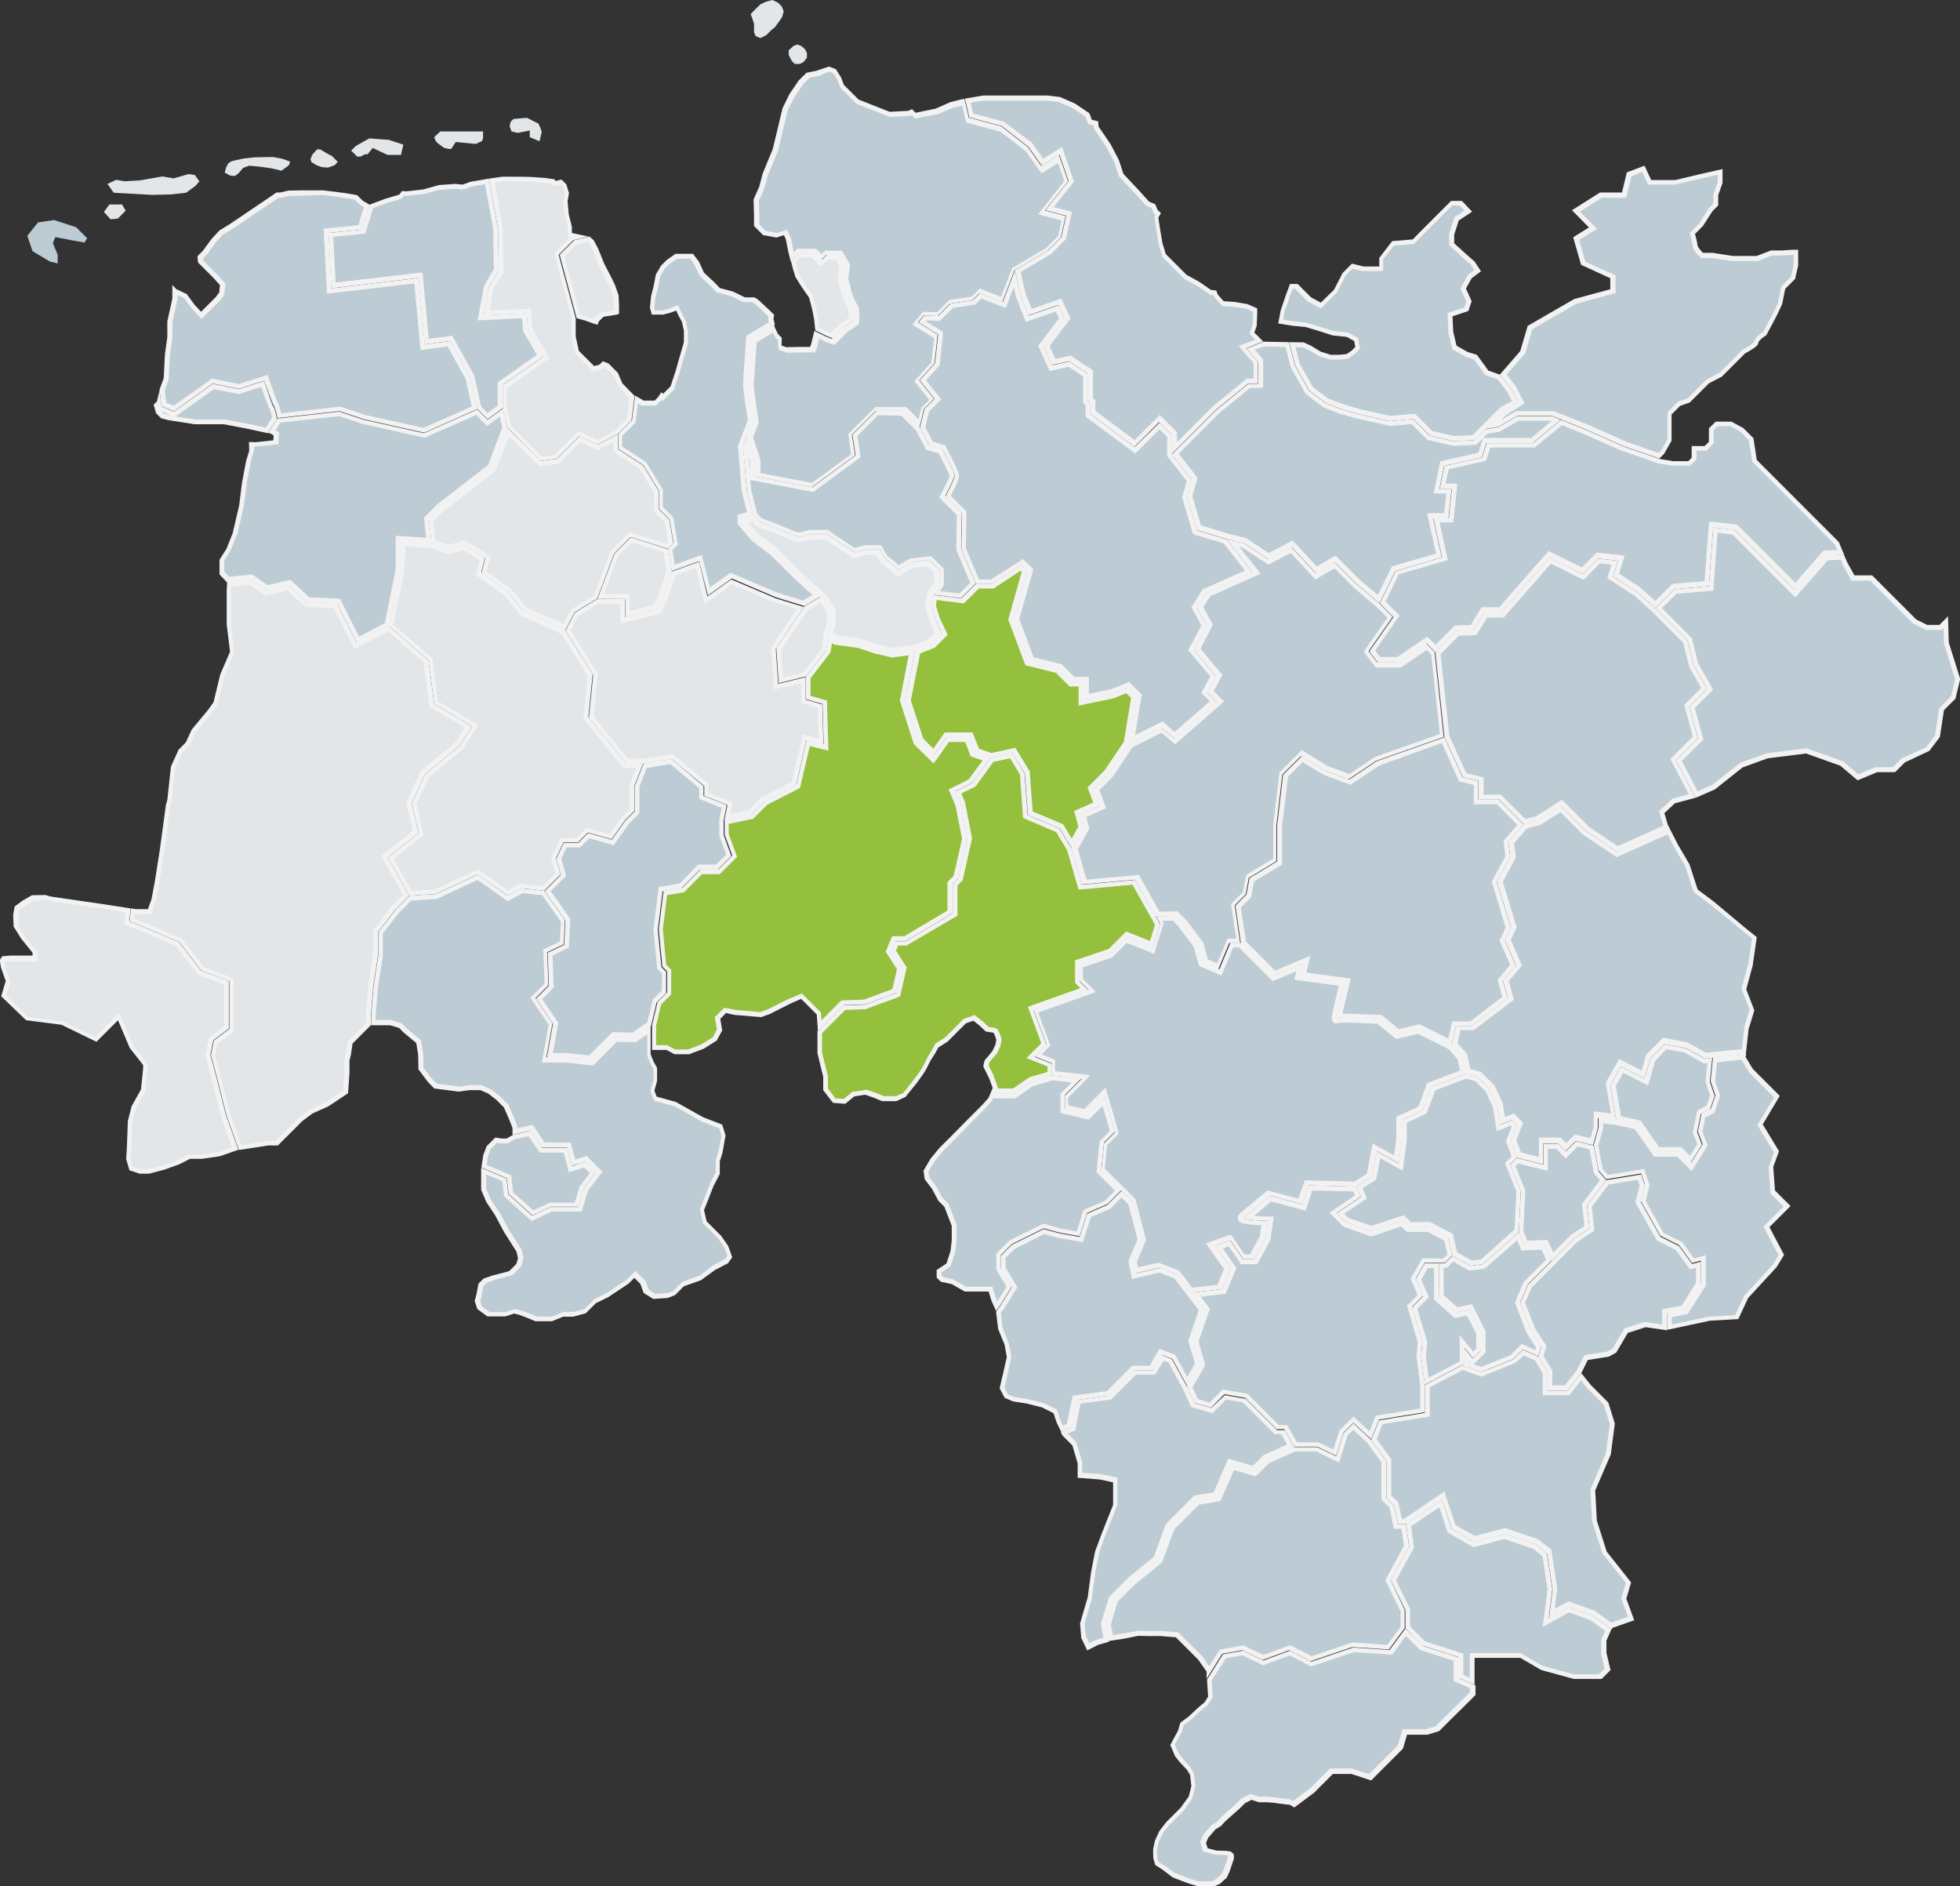
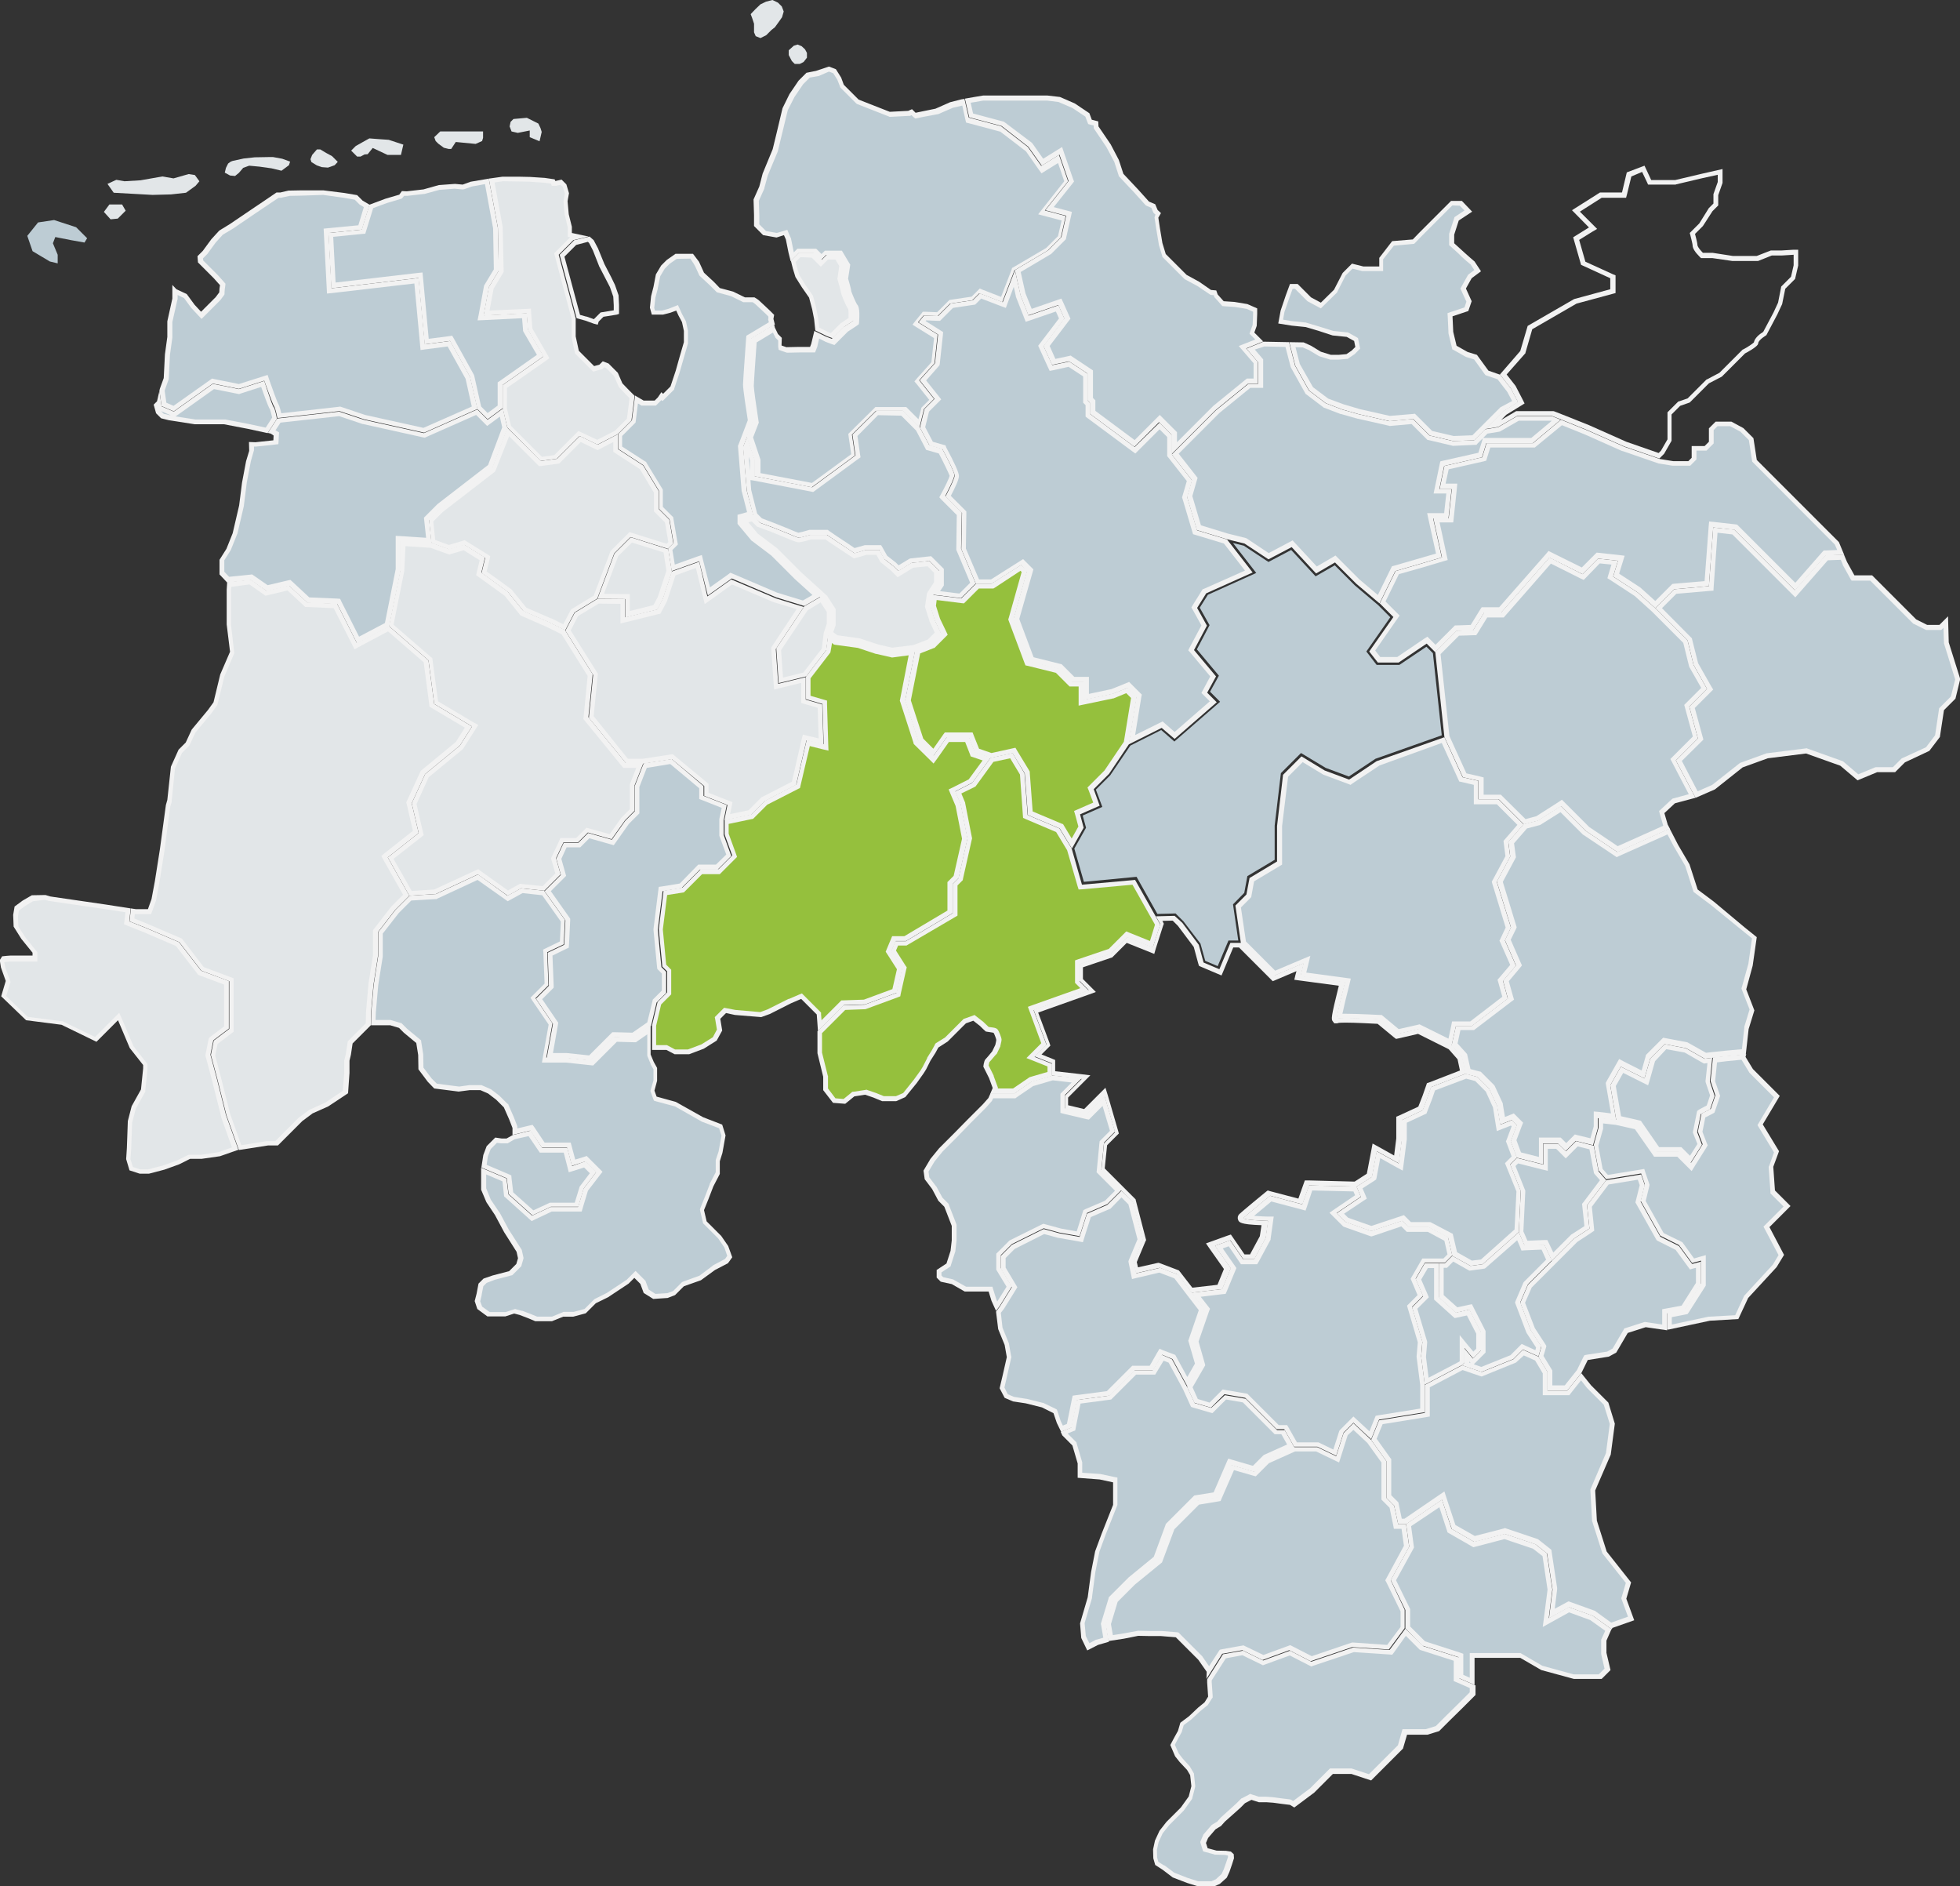
<svg xmlns="http://www.w3.org/2000/svg" version="1.1" id="Ebene_2_1_" x="0px" y="0px" viewBox="0 0 818.8 787.7" style="enable-background:new 0 0 818.8 787.7;" xml:space="preserve">
  <rect x="0" y="0" width="818.8" height="787.7" fill="#333333" stroke="none" />
  <style type="text/css">
	.st0{fill:#BDCCD4;}
	.st1{fill:#F2F2F2;}
	.st2{fill:#E2E6E8;}
	.st3{fill:#95C03D;}
</style>
  <g id="NewMap">
    <g>
-       <path class="st0" d="M678.8,185.7l-15.5-6.9l-9.5-3.8l-5.3-2.1h-15l-8,4.6l-2.3,0.4l5.3-5.3l6.9-4.3l-3.4-6.5l-4.2-5.4l8.1-9.3    l3-10.3l18.9-11l15.7-4.2v-6l-12.4-5.7l-3-10.3l7.1-4.3l-7.2-7.2l10.4-6.6h9.7l2.1-8.7l6-2.3l2.7,5.6h10.7l11.1-2.6l7.6-1.7v4.3    l-1.8,5.1v4.1l-2.2,2.2l-4,6.2l-3.7,3.7l0.2,0.6c0.4,1.4,1,3.7,1,4.3c0,1.2,1.6,3.1,2.6,4l0.3,0.3h4.4l8.4,1.3h10.2l5.9-2.3h4.4    l4.9-0.3h1v5.5l-1.2,5.2l-4.1,4.1l-1.3,6.6l-2,4.2l-4.4,8.4c-1.3,0.8-3.6,2.4-3.7,4.1c-0.3,0.6-2.6,2.2-5,3.4l-0.1,0.1l-9.7,9.7    l-5.4,2.8l-8,8l-4,1.4l-4,4v11.1l-2.9,5l-1.5,1.5L678.8,185.7L678.8,185.7z" />
      <path class="st1" d="M686,71.8l2,4.2l0.5,1.1H700l0.2-0.1l11-2.6l6.4-1.4V76l-1.7,4.8l-0.1,0.3V85l-1.8,1.8l-0.2,0.2l-0.1,0.2    l-3.8,6.1l-3.2,3.2l-0.8,0.8l0.3,1.1c0.4,1.6,0.9,3.6,0.9,4.1c0,1.2,1,2.8,2.9,4.7l0.6,0.6h4.8l8.3,1.2l0.2,0h10.5l0.3-0.1    l5.5-2.2h4.3l4.8-0.3v4.4l-1.1,4.8l-3.7,3.7l-0.4,0.4l-0.1,0.6l-1.2,6.1l-1.9,4.1l-4.3,8.1c-1.8,1.1-3.6,2.7-3.9,4.4    c-0.6,0.6-2.5,1.9-4.4,2.9l-0.3,0.1l-0.2,0.2l-9.5,9.5l-5.1,2.7l-0.3,0.1l-0.2,0.2l-7.7,7.7l-3.5,1.2l-0.4,0.1l-0.3,0.3l-3.6,3.6    l-0.6,0.6v11.3l-2.7,4.7l-1,1l-13.5-4.7l-15.5-6.9h0l0,0l-9.5-3.8l-5.1-2l-0.4-0.1h-15.5l-0.5,0.3l-5.8,3.4l2.2-2.2l6-3.7l1.6-1    l-0.8-1.6l-2.9-5.6l-0.1-0.2l-0.1-0.1l-3.6-4.6l7.5-8.5l0.3-0.3l0.1-0.4l2.8-9.7l18.5-10.7l14.8-4l1.5-0.4v-7.4l-1.2-0.5    l-11.4-5.2l-2.6-9.1l5.3-3.3l2.2-1.3l-1.8-1.8l-5.4-5.4l9.1-5.8h10.2l0.4-1.5l1.8-7.4L686,71.8 M687,69.2l-7.4,2.8l-2,8.4h-9.2    l-11.7,7.4l7.1,7.2l-6.6,4.1l3.3,11.5l12.2,5.6v4.6l-15.1,4.1l-19.4,11.2l-3.1,10.5l-8.5,9.8l4.6,5.9l2.9,5.6l-6.2,3.8l-6,6    l-1.5,1.5l5.5-0.9l7.9-4.6h14.5l5.1,2l9.4,3.8l15.6,6.9l14.8,5.1l2-2l3.1-5.4v-11l3.6-3.6l4-1.4l8-8l5.4-2.8l9.7-9.7    c0,0,5.5-2.8,5.5-4.2s3.4-3.4,3.4-3.4l4.6-8.7l2-4.3l1.3-6.4l4.1-4.1l1.3-5.6v-6.6h-2l-4.8,0.3h-4.6l-5.9,2.3h-10l-8.4-1.3h-4.1    c0,0-2.3-2.3-2.3-3.3s-1-4.6-1-4.6l3.3-3.3l4-6.2l2.4-2.4v-4.3l1.8-5.1v-5.8l-8.8,2l-11,2.6h-10L687,69.2L687,69.2L687,69.2z" />
    </g>
    <g>
      <polygon class="st0" points="200.3,170.5 197.2,157.2 188.5,141.5 178.3,142.8 175.8,115.1 139.4,119.3 138.3,98.2 152,96.9     155.2,86.3 161.4,84 167.5,82.2 168.5,80.9 170,80.9 177.1,80.1 183.5,78.3 190.1,77.8 193.4,78.1 196.8,76.9 203.4,75.8     207,95.3 207.4,112.8 203.3,119.6 200.9,132.9 219.2,132 219.6,138.1 225.8,148.7 209.1,160.4 209.1,170.1 203.8,174   " />
      <path class="st1" d="M202.6,76.9l3.4,18.5l0.3,17.1l-3.8,6.3l-0.2,0.3l-0.1,0.3l-2.2,11.9l-0.5,2.5l2.5-0.1l16.1-0.8l0.4,4.9    l0,0.4l0.2,0.4l5.6,9.6l-15.5,10.9l-0.9,0.6v9.7l-4.2,3.1l-2.7-2.7l-2.9-12.9l-0.1-0.3l-0.1-0.2l-8.3-15l-0.7-1.2l-1.3,0.2    l-8.5,1.1l-2.4-25.7l-0.2-2l-2,0.2l-34.3,4l-1-19.1l12.1-1.2l1.3-0.1l0.4-1.3l2.9-9.4l5.7-2.1l5.7-1.7l0.6-0.2l0.4-0.5l0.5-0.6    l0.9,0h0.2l0.2,0l7-0.8l0.1,0l0.1,0l6.2-1.7l6.4-0.5l3.1,0.3l0.4,0L194,79l3.1-1.1L202.6,76.9 M204.2,74.6l-0.5,0.1l-7.1,1.2    l-3.3,1.2l-3.2-0.3l-6.8,0.5l-6.4,1.8l-7,0.8l-2-0.1l-1.1,1.5l-5.8,1.7l-6.7,2.5l-3.2,10.4l-13.9,1.4l1.2,23.1l36.4-4.3l2.6,27.7    l10.6-1.4l8.3,15l3.1,13.4l4.3,4.3l6.4-4.7v-9.7l17-11.9l-6.5-11.2l-0.5-6.8l-18,0.9l2.2-11.9l4.1-6.8L208,95.2L204.2,74.6    L204.2,74.6L204.2,74.6z" />
    </g>
    <polygon class="st2" points="183.1,60 185.4,61.7 187.4,62.2 188.5,62.2 190.4,59.3 198.7,60.1 201.4,58.9 201.8,57.6 201.8,54.9    192.4,54.9 183.9,54.9 181.4,57.3 182,58.9  " />
    <polygon class="st2" points="149.2,65.4 150.6,65.4 152.3,64.5 153.6,64.4 155.7,61.8 161.9,64.7 167.5,64.7 168.5,60.4    162.4,58.4 158.2,58.1 154.3,57.8 151.6,59.3 148.6,61 146.7,62.9 147.8,64  " />
    <g>
      <polygon class="st2" points="212.9,178.1 211.1,170.5 211.1,161.4 228.4,149.3 221.6,137.5 221,129.9 203.3,130.8 205.2,120.3     209.4,113.4 209,95.2 205.4,75.5 210,74.8 216.9,74.8 221.4,74.9 227.4,75.3 230.9,75.8 231.2,76.6 232.5,76.6 234.6,76.1     236.1,77.5 237.1,80.8 236.4,84 237,89.7 238.2,94.9 238.2,98.1 241.8,98.9 239.3,99.4 232.6,106.2 239.8,133.1 239.8,140.8     241.1,147.2 248.1,154.2 251.1,153.3 252.2,152.2 253.9,152.8 257.4,156.4 259.3,160.8 262.1,163.7 264.2,165.7 263,175.2     257.6,180.5 249.7,184.6 242,181 232.2,190.8 226.3,191.6   " />
      <path class="st1" d="M216.8,75.8l4.5,0.1l6,0.4l2.9,0.4l0.3,0.9h2l0.2-0.1l1.5-0.3l0.9,0.8l0.9,2.8l-0.5,2.8l-0.1,0.3l0,0.3    l0.5,5.5v0.2L236,90l1.2,5v3.9l1,0.2l-5.9,5.9l-0.8,0.8l0.3,1.1l7,26.3v7.6l0,0.2l1.3,6l0.1,0.6l0.4,0.4l6.4,6.4l0.8,0.8l1.1-0.3    l2.2-0.6l0.5-0.1l0.4-0.4l0.4-0.4l0.8,0.3l3.3,3.3l1.8,4.1l0.1,0.3l0.2,0.3l2.7,2.9l1.7,1.7l-1.1,8.6l-5,5l-7.4,3.8l-6.6-3.1    l-1.3-0.6l-1,1l-9.1,9.1l-5.1,0.7l-12.9-12.9l-1.7-7.2V162l16.2-11.3l1.5-1.1l-0.9-1.6l-6.2-10.8l-0.5-6.4l-0.1-1.9L220,129    l-15.5,0.7l1.7-9.1l3.9-6.5l0.3-0.5v-0.6L210,95.2v-0.2l0-0.2l-3.4-18.6l3.5-0.5L216.8,75.8 M216.9,73.8h-7l-5.7,0.8l3.8,20.6    l0.3,17.9l-4.1,6.8l-2.2,11.9l18-0.9l0.5,6.8l6.5,11.2l-17,11.9v9.7l1.9,8l14,14l6.7-0.9l9.5-9.5l7.5,3.6l8.5-4.4l5.7-5.7    l1.3-10.3l-2.4-2.4l-2.7-2.8l-1.9-4.4l-3.9-3.9l-2.4-0.9l-1.4,1.4l-2.2,0.6l-6.4-6.4l-1.3-6v-7.6l-7.1-26.5l6.1-6.1l6.4-1.5    l-7-1.5v-2.6l-1.3-5.2l-0.5-5.5l0.6-3.3l-1.1-3.7l-2-2l-2.6,0.6H232l-0.3-0.7l-4.1-0.6l-6.1-0.4L216.9,73.8L216.9,73.8L216.9,73.8    z" />
    </g>
    <polygon class="st2" points="216.3,55.5 221.3,54.5 221.3,57.3 225.4,59 226,56.4 226.3,55.1 225.8,53.5 224.9,51.6 223.1,50.7    220.1,49.2 214.5,49.7 213.3,50.9 212.9,52.8 213.7,54.9  " />
    <g>
      <path class="st0" d="M152.1,174.2l-10.4-3.4l-25.2,2.8c-0.7-3.5-1.2-4.2-1.4-4.5c-0.4-0.7-2.3-5.8-3.9-10.4l-0.3-0.9l-11.2,3.6    l-11.1-2.2l-16.2,11.5l-4.1-1.8l-0.8-5.7l0.1-0.6l1.6-4.4l0.5-10.1l1-7.3v-6.4l2.1-9.5v-3.4l0.2,0.2l4.2,2l3.2,4.3l3.4,3.7    l6.8-6.8l1.7-2.3l0.2-1.9l0.3-1.8l-2.9-3.2l-6.4-6.4l-0.1-1.7l1.9-1.9l3.6-4.9l3.2-3.4l4.3-2.6l9.4-6.4l5.2-3.5l4.7-3.2h1.4    l3.4-0.8l5.1-0.1h9.3l8.7,1.2l4.9,0.8l2.2,2.2l2.3,1.4l-2.8,9l-14.2,1.4l1.3,25.2l36.4-4.3l2.6,27.7l10.9-1.4l7.9,14.3l2.9,12.5    l-21.2,9.4L152.1,174.2L152.1,174.2z" />
      <path class="st1" d="M135,81.4l8.6,1.2l4.6,0.8l1.9,1.9l0.2,0.2l0.2,0.1l1.5,0.9l-2.3,7.6l-12.6,1.2l-1.9,0.2l0.1,1.9l1.2,23.1    l0.1,2.1l2.1-0.2l34.4-4l2.4,25.7l0.2,2.1l2.1-0.3l9.2-1.2l7.5,13.5l2.6,11.6l-20.2,8.9l-24.4-5.4l-10.1-3.4l-0.4-0.1l-0.4,0.1    l-24.1,2.7c-0.6-2.8-1.1-3.6-1.3-4c-0.5-1-2.3-5.9-3.8-10.2l-0.6-1.8l-1.9,0.6l-10.1,3.2l-10.4-2.1l-0.8-0.2l-0.7,0.5l-15.4,10.9    l-3-1.3l-0.7-5l0.1-0.4l1.5-4.2l0.1-0.3V158l0.5-9.8l1-7.2l0-0.1v-6.4l2.1-9.3l0.1-0.2v-1.8l2.7,1.3l3,4.1l0.1,0.1l0.1,0.1    l2.7,2.9l1.4,1.5l1.5-1.5l6.1-6.1l0.1-0.1l0.1-0.1l1.5-2l0.3-0.5l0-0.6l0.1-1.5l0.2-1.4l0.1-0.9l-0.6-0.7l-2.6-2.9l0,0l0,0    l-6.1-6.1l-0.1-0.9l1.6-1.6l0.1-0.1l0.1-0.1l3.5-4.8l3-3.3l4.2-2.5l0,0l0,0l9.4-6.4l5.2-3.5l4.5-3h1.2l0.2-0.1l3.2-0.7l5-0.1    L135,81.4 M135.1,79.5h-9.4l-5.2,0.1l-3.4,0.8h-1.6l-5,3.4l-5.2,3.5L96,93.6l-4.4,2.7l-3.3,3.6l-3.6,4.9l-2.2,2.2l0.2,2.6l6.6,6.6    l2.6,2.9l-0.2,1.4l-0.1,1.6l-1.5,2l-6.1,6.1l-2.7-2.9l-3.3-4.5l-4.3-2L72,119v5.7l-2.1,9.5v6.5l-1,7.3l-0.5,9.9l-1.6,4.4l-0.2,0.8    l0.9,6.5l5.1,2.2l16.3-11.6l10.9,2.2l10.6-3.4c0,0,3.6,10.2,4.1,10.7s1.4,4.9,1.4,4.9l25.9-2.9l10.2,3.4l25.2,5.6l22.3-9.9    l-3.1-13.4l-8.3-15l-10.6,1.4l-2.6-27.7l-36.4,4.3l-1.2-23.1l13.9-1.4l3.2-10.4l-2.9-1.7l-2.3-2.3l-5.3-0.9L135.1,79.5L135.1,79.5    L135.1,79.5z" />
    </g>
    <polygon class="st2" points="98.2,73.5 99.8,72.2 101.6,70.1 104.1,69.2 108.4,69.6 113.4,70.3 117.6,71.3 120.7,69 121.2,67.5    117.9,66.3 114.1,65.6 112,65.6 106.4,65.7 101.8,66.2 97.2,67.2 96.4,67.5 95.3,68.3 94.4,70.1 93.9,72.1 96.1,73.3  " />
    <polygon class="st2" points="63.7,81.4 71.4,81.2 77.7,80.5 81.7,77.6 83.3,75.7 81.4,73.1 78.8,72.7 72.5,74.5 67.8,73.7    58.7,75.3 52,75.7 48.6,75.1 44.9,76.8 47.5,80.5  " />
    <polygon class="st2" points="132.4,69.1 134.4,69.8 137,70 139.8,69 141.1,67.6 140.2,66.7 138.7,65.2 136.3,63.9 133.8,62.4    132.4,62.4 130.4,64.7 129.7,66.5 130.1,67.7  " />
    <polygon class="st2" points="49.2,91.3 52.5,88 51,85.4 45.7,85.4 43.4,88.5 46.2,91.6  " />
    <g>
      <polygon class="st0" points="141.4,251.1 128.8,250.6 121,243.4 111.6,245.6 105,241 95.3,242.1 92.7,239.3 92.7,233.9     95.4,229.4 98.1,222.8 100.8,211.1 102,201.5 103.7,192.6 105,188.2 104.9,185.5 106.7,185.6 115.1,184.7 115.3,181.2     113.5,180.1 116.4,175.6 141.6,172.8 151.6,176.2 177.2,181.9 199.1,172.1 203.6,176.6 209.4,172.3 210.9,178.6 204.8,194.8     183.4,211.4 178.2,216.5 179.2,225.7 166.4,224.8 166.4,237.7 161.7,260.8 149.6,267.3   " />
      <path class="st1" d="M198.9,173.3l3.4,3.4l1.2,1.2l1.4-1l3.9-2.9l1,4.5l-5.9,15.7l-21.1,16.3l-0.1,0.1l-0.1,0.1l-4.8,4.8l-0.7,0.7    l0.1,0.9l0.8,7.5l-10.6-0.7l-2.1-0.1v13.9l-4.5,22.5l-10.8,5.7l-7.4-14.7l-0.5-1.1l-1.2-0.1l-11.7-0.5l-7.1-6.6l-0.8-0.7l-1,0.2    l-8.5,2l-5.9-4.1l-0.6-0.4l-0.7,0.1l-8.9,0.9l-2-2.1v-4.8l2.6-4.1l0.1-0.2l0.1-0.2l2.6-6.5l0.1-0.1l0-0.1l2.7-11.6l0-0.1v-0.1    l1.2-9.5l1.7-8.9l1.2-4.2l0.1-0.3V188l0-1.5l0.6,0h0.2h0.2l7.5-0.8l1.7-0.2l0.1-1.7l0.1-2l0.1-1.2l-1-0.6l-0.5-0.3l2.1-3.2    l24.5-2.7l9.8,3.3l0.1,0l0.1,0l25.2,5.6l0.6,0.1l0.6-0.3L198.9,173.3 M210.1,170.6l-6.4,4.7l-4.3-4.3l-22.3,9.9l-25.2-5.6    l-10.2-3.4l-25.9,2.9l-3.9,6l1.2,0.3l1.2,0.8l-0.1,2l-7.5,0.8l-2.7-0.1l0.1,3.7l-1.3,4.3l-1.7,9l-1.2,9.5l-2.7,11.6l-2.6,6.5    l-2.9,4.6v6.1l3.2,3.4l9.9-1l6.6,4.6l9.4-2.2l7.7,7.1l12.4,0.5l8.3,16.5l13.4-7.1l4.8-23.6v-11.9l12.9,0.9l-1-9.9l4.8-4.8    l21.6-16.7l6.3-16.8L210.1,170.6L210.1,170.6L210.1,170.6z" />
    </g>
    <g>
      <polygon class="st2" points="95.5,465.5 91.6,450.1 89.1,440.6 90.2,435.2 96.7,430.2 96.7,409.1 84.6,404.6 75.4,392.7     61.3,386.6 55.1,384.2 55.5,380.6 56.5,380.7 62.4,380.7 64.2,375.7 65.6,368.2 67.7,355 70.2,336.6 70.8,334.5 72.2,320.6     75.3,313.8 78.3,310.8 80.9,305.3 87.6,297.2 90.1,293.7 92.9,282 97.1,272.3 95.7,260.7 95.7,246.3 95.8,244 104.5,243.1     111.2,247.8 120.5,245.6 128,252.6 140.2,253.1 148.7,270 162.5,262.7 178.2,276.3 180.6,294.6 195.9,303.7 191.4,310.6     176.9,322.6 171.1,335.4 173.9,347.5 160.8,357.9 169.9,373.9 164.5,379.3 157,388.9 157,399.2 155.1,411.2 154.1,422.8     154,427.7 146.5,435.3 145.7,440.3 145.1,442.8 145.1,448.1 144.5,456 136.6,461.2 130.1,464.2 125.6,467.5 115.7,477.4     111.9,477.4 100.4,479.2   " />
      <path class="st1" d="M104.2,244.1l6,4.2l0.7,0.5l0.9-0.2l8.3-2l6.9,6.4l0.5,0.5l0.7,0l11.2,0.5l7.8,15.4l0.9,1.8l1.8-1l12.2-6.5    l14.9,12.9l2.3,17.5l0.1,1l0.8,0.5l14,8.3l-3.8,6l-14.2,11.7l-0.4,0.3l-0.2,0.4l-5.6,12.2l-0.3,0.6l0.2,0.7l2.6,11.2l-11.9,9.4    l-1.3,1.1l0.8,1.5l8.3,14.7l-4.8,4.8l-0.1,0.1l-0.1,0.1l-7.2,9.3l-0.4,0.5v10.6l-1.9,11.9v0.1l0,0.1l-1,11.6v0.1v0.1l-0.1,4.4    l-7,7l-0.5,0.5l-0.1,0.6l-0.7,4.6l-0.6,2.5l-0.1,0.2v5.3l-0.6,7.5l-7.3,4.9l-6.4,2.9l-0.2,0.1l-0.2,0.1l-4.3,3.2l-0.1,0.1    l-0.1,0.1l-9.6,9.6h-3.4l-0.2,0l-10.6,1.7l-4.6-12.9l-3.9-15.4l-2.4-9.2l1-4.8l5.9-4.5l0.8-0.6v-22.3l-1.3-0.5l-11.2-4.2    l-8.8-11.5l-0.3-0.4l-0.5-0.2l-14-6l-5.4-2.2l0.2-1.8h0.1l0.2,0h6.5l0.5-1.3l1.5-4.2l0.1-0.1l0-0.2l1.4-7.5v0l0,0l2.1-13.2    l2.4-18.3l0.6-2l0-0.2l0-0.2l1.4-13.6l2.9-6.5l2.8-2.8l0.2-0.2l0.2-0.3l2.4-5.2l6.7-8.1l0,0l0,0l2.3-3.2l0.2-0.3l0.1-0.4l2.8-11.4    l4-9.4l0.2-0.5l-0.1-0.5l-1.3-11.3v-14.3l0.1-1.5L104.2,244.1 M104.8,242.1l-9.9,1l-0.2,3.2v14.5l1.4,11.4l-4.1,9.5l-2.8,11.6    l-2.3,3.2l-6.8,8.2l-2.5,5.4l-3,3l-3.2,7.1l-1.5,13.9l-0.6,2.1l-2.5,18.5L64.7,368l-1.4,7.5l-1.5,4.2h-5.1l-2-0.3l-0.6,5.4    l6.8,2.7l14,6l9.2,11.9l11.7,4.4v19.9l-6.5,4.9l-1.2,6l2.6,9.7l3.9,15.5l5.2,14.5l12.2-1.9h4.1l10.2-10.2l4.3-3.2l6.5-2.9l8.3-5.5    l0.6-8.5V443l0.6-2.5l0.7-4.7l7.6-7.6l0.1-5.2l1-11.6l1.9-12.1v-10l7.2-9.3l5.9-5.9l-9-16l12.9-10.2l-2.9-12.4l5.6-12.2l14.5-11.9    l5.1-8l-15.8-9.4l-2.4-18.2l-16.5-14.3l-13.4,7.1l-8.3-16.5l-12.4-0.5l-7.7-7.1l-9.4,2.2L104.8,242.1L104.8,242.1L104.8,242.1z" />
    </g>
    <g>
-       <polygon class="st2" points="248.2,134.4 244.7,133.1 241.6,132.2 234.8,106.8 240.4,101.3 246,99.9 247,100.9 248.7,104.3     251.3,110.8 254.3,116.5 255.8,119.5 257.3,123.7 257.5,127.5 257.5,130.4 257.4,130.4 251.5,131.4 249,133.8 248.9,134.5   " />
-       <path class="st1" d="M245.6,101l0.5,0.5l1.6,3.1l2.6,6.6l0,0.1l0.1,0.1l2.9,5.6l1.5,2.9l1.4,4l0.2,3.6v2.1l-4.9,0.8l-0.6,0.1    l-0.5,0.5l-2,2l-0.3,0.3l-3.1-1.1l-0.1,0l-0.1,0l-2.5-0.7l-6.5-24.3l4.9-4.9L245.6,101 M246.3,98.8l-6.4,1.5l-6.1,6.1l7.1,26.5    l3.6,1l3.6,1.3l1.6,0.4l0.4-1.3l2-2l5.6-0.9l0.9-0.3v-3.8l-0.2-4l-1.5-4.3l-1.5-3.1l-2.9-5.6l-2.7-6.6l-1.8-3.4L246.3,98.8    L246.3,98.8L246.3,98.8z" />
+       <path class="st1" d="M245.6,101l0.5,0.5l1.6,3.1l2.6,6.6l0,0.1l0.1,0.1l2.9,5.6l1.5,2.9l1.4,4l0.2,3.6v2.1l-4.9,0.8l-0.6,0.1    l-0.5,0.5l-2,2l-0.3,0.3l-3.1-1.1l-0.1,0l-0.1,0l-2.5-0.7l-6.5-24.3l4.9-4.9M246.3,98.8l-6.4,1.5l-6.1,6.1l7.1,26.5    l3.6,1l3.6,1.3l1.6,0.4l0.4-1.3l2-2l5.6-0.9l0.9-0.3v-3.8l-0.2-4l-1.5-4.3l-1.5-3.1l-2.9-5.6l-2.7-6.6l-1.8-3.4L246.3,98.8    L246.3,98.8L246.3,98.8z" />
    </g>
    <g>
      <polygon class="st2" points="58.7,489.3 55,488.1 53.8,484.1 54.1,479.7 54.5,468.5 56.1,462.5 60,455.5 61,446.5 61,444.7     55.3,437.4 49.8,424.6 40.2,434.1 26.1,427.2 11.5,425.4 1.8,416 3.6,409.8 1.5,404 1,401.3 1.6,400.5 4.4,400.2 14.7,400.2     14.7,397.6 9.8,391.6 6.7,386.8 6.6,382.2 7,379.3 10.1,377 13.6,374.9 18.8,374.8 20.8,375.4 44.2,378.8 53.5,380.2 53,385.5     60.5,388.5 74.2,394.3 83.4,406.2 94.7,410.5 94.7,429.2 88.4,434.1 87.1,440.6 89.7,450.6 93.6,466 98.5,479.7 91.8,482     84.3,483.2 79.3,483.2 74.6,485.5 68.5,487.7 62.2,489.3   " />
      <path class="st1" d="M18.7,375.8l1.8,0.5l0.1,0l0.1,0l1.3,0.2l22,3.2l8.4,1.3l-0.4,3.5l-0.2,1.5l1.4,0.6l6.8,2.7l13.5,5.8    l8.9,11.5l0.3,0.5l0.5,0.2l10.4,3.9v17.5l-5.7,4.3l-0.6,0.5l-0.2,0.7l-1.2,6l-0.1,0.5l0.1,0.5l2.6,9.7l3.9,15.5l0,0.1l0,0.1    l4.5,12.6l-5.6,2l-7.3,1.1h-5.2l-0.4,0.2l-4.5,2.2l-5.9,2.1l-6.2,1.6h-3.3l-3-1l-1-3.3l0.3-4.2v0v0l0.4-11l1.5-5.8l3.8-6.8    l0.2-0.4l0-0.4l0.9-8.8v-0.1l0-0.1v-2.1l-0.4-0.5l-5.4-6.9l-4.8-11.3l-1.2-2.7l-2.1,2.1l-8,8l-13.4-6.5l-0.3-0.1l-0.3,0l-14.1-1.8    l-9-8.7l1.6-5.3l0.2-0.6l-0.2-0.6l-2-5.4l-0.4-2.2l0.1-0.1l1-0.1l1.3-0.1h11.4v-3.9l-0.4-0.5l-4.6-5.7l-2.9-4.5l-0.2-4.2l0.4-2.5    l2.7-2l3.2-1.9L18.7,375.8 M19,373.8l-5.7,0.1l-3.8,2.2l-3.4,2.5l-0.6,3.5l0.2,4.9l3.2,5.1l4.7,5.8v1.2H4.3l-1.4,0.1l-2,0.2    l-1,1.6l0.5,3.1l2,5.6l-1.9,6.4l10.4,10l14.8,1.9l14.6,7.1l9-9l4.9,11.6l5.6,7.1v1.4l-0.9,8.8l-3.9,7l-1.6,6.2l-0.4,11.3l-0.3,4.6    l1.4,4.7l4.3,1.4h3.8l6.5-1.7l6.1-2.2l4.6-2.3h4.8l7.7-1.1l7.7-2.7l-5.2-14.5l-3.9-15.5l-2.6-9.7l1.2-6l6.5-4.9v-19.9L84,405.4    l-9.2-11.9l-14-6l-6.8-2.7l0.6-5.4l-10.3-1.6l-22-3.2l-1.3-0.2L19,373.8L19,373.8L19,373.8z" />
    </g>
    <g>
      <path class="st0" d="M103.8,178l-10-1.9H81.5l-10.8-1.7l-2.8-0.7l-1.8-1.8l-0.8-2.8l0.9-0.9l0.3,2l6.1,2.7l16.4-11.6l10.7,2.2    l9.9-3.2c3.1,8.7,3.7,9.9,3.9,10.1c0.2,0.4,0.7,2.4,1.1,4.1l-3.3,5.1L103.8,178L103.8,178z" />
      <path class="st1" d="M109.1,161.6c2.6,7.3,3.3,8.9,3.7,9.4c0.2,0.5,0.6,2,0.9,3.4l-2.7,4.2l-7-1.5l-9.9-1.9l-0.2,0H81.6l-8.3-1.3    l0.5-0.3l15.6-11.1l10,2l0.5,0.1l0.5-0.2L109.1,161.6 M67.3,171.7l4.1,1.8l-0.5-0.1l-2.5-0.6L67.3,171.7 M110.4,159.1l-10.6,3.4    l-10.9-2.2l-16.3,11.6l-5.1-2.2l-0.9-6.5l-1,4.4l-1.4,1.4l1,3.6l2.1,2.1l3.2,0.8l10.9,1.7h12.2l9.9,1.9l8.3,1.8l3.9-6    c0,0-0.8-4.4-1.4-4.9S110.4,159.1,110.4,159.1L110.4,159.1L110.4,159.1z" />
    </g>
    <polygon class="st0" points="20.8,109.2 24.1,110 24.1,106.4 22.1,101.6 23.1,99 29.7,100.3 35.3,101.3 36.4,99.5 31.8,94.9    22.6,91.9 15.9,92.9 11.4,98.5 13.6,104.9  " />
    <g>
      <polygon class="st2" points="229.7,259 219.4,254.5 213,246.6 207.3,242.5 202.4,238.9 203.9,232.6 194.2,226.5 187.8,228.4     181.2,226 180.3,217.3 184.7,212.9 206.5,196.1 212.3,180.4 225.6,193.7 233.2,192.7 242.4,183.4 249.7,186.9 257.2,183     257.2,188.2 268,195.1 274.2,205.4 274.2,213.1 278.7,217.6 280.3,226.6 278.8,228.1 263.2,223.2 255.8,230.6 248.7,249.4     239.3,255.1 235.7,262   " />
      <path class="st1" d="M212.7,182.2l11.8,11.8l0.7,0.7l1-0.1l6.7-0.9l0.7-0.1l0.5-0.5l8.5-8.5l6.2,3l0.9,0.4l0.9-0.5l5.6-2.9v4.1    l0.9,0.6l10.2,6.6l5.9,9.9v7.8l0.6,0.6l4,4l1.4,8.2l-0.7,0.7l-14.4-4.5l-1.1-0.4l-0.9,0.9l-6.8,6.8l-0.3,0.3l-0.1,0.4l-6.9,18.2    l-8.9,5.4l-0.5,0.3l-0.3,0.5l-3,5.7l-5.1-2.5l-0.1,0l-0.1,0l-10.1-4.4l-6.2-7.6l-0.2-0.2l-0.2-0.1l-5.6-4.1l-4.4-3.1l1.2-5    l0.3-1.4l-1.2-0.8l-8.7-5.4l-0.8-0.5l-0.9,0.3l-5.7,1.7l-5.7-2.1l-0.8-7.7l4-4l21.5-16.6l0.4-0.4l0.2-0.5L212.7,182.2     M211.9,178.6l-6.3,16.8L184,212.1l-4.8,4.8l1,9.9l7.5,2.7l6.3-1.9l8.7,5.4l-1.5,6.3l5.4,3.9l5.6,4.1l6.5,8l10.6,4.6l6.8,3.4    l3.9-7.5l9.5-5.8l7.1-18.9l6.8-6.8l15.6,4.9l2.3-2.3l-1.7-9.9l-4.4-4.4v-7.5l-6.5-10.7l-10.5-6.8v-6.3l-8.5,4.4l-7.5-3.6l-9.5,9.5    l-6.7,0.9L211.9,178.6L211.9,178.6L211.9,178.6z" />
    </g>
    <g>
      <polygon class="st0" points="224,550.8 221.1,549.6 217.6,548.3 214.9,547.6 211.1,548.8 204.1,548.8 200.4,546.1 199.4,543.3     200.1,540.6 200.8,536.6 202.6,534.9 206.2,533.5 213.3,531.7 216.7,528.3 217.5,525.4 216.8,522.3 211.5,514 207.7,506.9     204.1,501.6 202.1,496.6 202.1,489.1 210.8,492.8 211.5,499.2 222.2,508.8 230.3,505.1 242.3,505.1 244.8,496.9 250.4,489.6     244.9,484.1 239.7,485.7 237.7,478.3 227,478.3 222.1,471 215.2,472.7 215.2,470.8 213.7,467.1 211.5,461.9 208,458.5     204.5,455.8 201,454.2 196.3,454.2 191.7,454.8 182,453.6 179.6,451.2 175.9,446.3 175.8,440.6 174.9,435.2 169.4,430.6     167.3,428.4 163.2,427.2 156,427.2 156.1,423 157.1,411.4 159,399.4 159,389.6 166,380.6 171.6,375.1 182.3,374.4 199.6,366.4     212.1,375.4 218,372.1 227,373.1 235.2,384.7 234.7,394 227.8,397.3 228.3,411.3 222.6,416.9 230,427.8 227.3,442.8 236.4,442.8     247.1,444 257,434.1 265.1,434.4 271.1,430.2 271.1,440.7 272.5,444 273.8,446.4 273.8,451.4 272.6,455.6 273.8,459 282.2,461.2     293.5,467.6 301.2,470.5 302.4,474.3 301.1,481.2 300,484.8 300,489.9 297.4,495 295.3,500.3 293.3,505.3 294.6,510.6     300.8,516.8 303.5,520.7 305,524.8 303.6,526.8 298.4,529.5 292.6,533.8 285.4,536.4 281.6,540.1 278.9,541.1 273.4,541.5     270,539.3 268.6,535.6 265.3,532.2 262.2,535.3 253.8,540.8 248.6,543.5 244.4,547.6 239.6,548.9 235.3,548.9 230.6,550.8   " />
      <path class="st1" d="M199.5,367.5l11.6,8.2l1,0.7l1.1-0.6l5.1-2.8l8.2,0.9l7.8,11l-0.4,8.3l-5.8,2.8l-1.2,0.6l0.1,1.3l0.5,12.9    l-4.7,4.7l-1.2,1.2l0.9,1.4l6.7,9.8l-2.4,13.5l-0.4,2.4h10.2l10.2,1.1l1,0.1l0.7-0.7l9.2-9.2l7.3,0.2l0.7,0l0.5-0.4l4.2-2.9v8.8    l0.1,0.4l1.3,3.1l0,0.1l0,0.1l1.2,2.1v4.6l-1.1,3.8l-0.2,0.6l0.2,0.6l0.9,2.5l0.4,1l1,0.3l7.8,2.1l11.1,6.3l0.1,0.1l0.1,0l7.1,2.7    l1,3.1l-1.2,6.6l-1.1,3.3l-0.1,0.3v5.1l-2.5,4.8l0,0.1l0,0.1l-2,5.2l-1.9,4.7l-0.2,0.6l0.1,0.6l1.1,4.7l0.1,0.5l0.4,0.4l5.9,5.9    l2.6,3.8l1.2,3.5l-0.9,1.3l-4.9,2.6l-0.1,0.1l-0.1,0.1l-5.6,4.2l-6.9,2.5l-0.4,0.2l-0.3,0.3l-3.4,3.4l-2.4,0.9l-5,0.3l-2.8-1.8    l-1.2-3.2l-0.1-0.4l-0.3-0.3l-2.5-2.5l-1.4-1.4l-1.4,1.4l-2.3,2.3l-8.3,5.5l-5,2.5l-0.3,0.2l-0.2,0.2l-3.8,3.8l-4.5,1.2h-4.3    l-0.4,0.2l-4.4,1.8h-6.2l-2.7-1.1l0,0h0l-3.4-1.3l-0.1,0l-0.1,0l-2.3-0.6l-0.6-0.2l-0.6,0.2l-3.4,1.1h-6.6l-3.2-2.3l-0.8-2.2    l0.6-2.5l0-0.1v-0.1l0.7-3.6l1.4-1.4l3.4-1.3l6.8-1.8l0.5-0.1l0.4-0.4l3-3l0.4-0.4l0.1-0.5l0.7-2.4l0.1-0.5l-0.1-0.5l-0.6-2.7    l-0.1-0.3l-0.2-0.3l-5.2-8.1l-3.8-7.1l-0.1-0.1l-0.1-0.1l-3.5-5.2l-1.9-4.7v-5.8l6.8,2.9l0.6,5.5l0.1,0.8l0.6,0.5l9.9,8.9l1,0.9    l1.2-0.6l7.2-3.4h12.5l0.4-1.4l2.2-7.3l5-6.5l1.1-1.4l-1.2-1.2l-4.5-4.5l-0.9-0.9l-1.2,0.4l-3.6,1.1l-1.5-5.6l-0.4-1.5h-10.9    l-4.2-6.3l-0.8-1.1l-1.4,0.3l-5,1.2v-0.8l-0.1-0.4l-1.4-3.6v0l0,0l-2.2-5l-0.1-0.4L212,461l-3.2-3.2l-0.1-0.1l-0.1-0.1l-3.4-2.6    l-0.2-0.1l-0.2-0.1l-3.2-1.4l-0.4-0.2h-5l-0.1,0l-4.3,0.6l-9.3-1.2l-2.2-2.2l-3.4-4.5l-0.1-5.4v-0.1l0-0.1l-0.8-5l-0.1-0.8    l-0.6-0.5l-5.2-4.3l-2-2l-0.4-0.4l-0.5-0.1l-3.7-1.1l-0.3-0.1h-6.3l0.1-3.1l1-11.4l1.9-12l0-0.1v-9.5l6.7-8.6l5.2-5.2l10.2-0.6    l0.4,0l0.3-0.2L199.5,367.5 M199.7,365.2l-17.6,8.2l-11,0.7l-5.9,5.9l-7.2,9.3v10l-1.9,12.1l-1,11.6l-0.1,5.2h8l3.7,1.1l2,2    l5.2,4.3l0.8,5l0.1,6l3.9,5.2l2.7,2.8l10.2,1.3l4.6-0.6h4.5l3.2,1.4l3.4,2.6l3.2,3.2l2.2,5l1.4,3.6v2.9l7.4-1.8l4.9,7.1h10.5    l2,7.6l5.6-1.8l4.5,4.5l-5.2,6.8l-2.3,7.7h-11.5l-7.7,3.6l-9.9-8.9l-0.8-6.6l-10.6-4.5v9.2l2.2,5.2l3.6,5.4l3.8,7.1l5.2,8.2    l0.6,2.7l-0.7,2.4l-3,3l-6.9,1.8L202,534l-2.1,2.1l-0.8,4.2l-0.8,3.1l1.1,3.3l4.2,3.1h7.5l3.7-1.2l2.3,0.6l3.4,1.3l3.1,1.3h7    l4.7-1.9h4.2l5.2-1.4l4.2-4.2l5.1-2.5l8.6-5.7l2.4-2.4l2.5,2.5l1.4,3.8l4,2.5l6-0.4l3.1-1.2l3.7-3.7l7.1-2.5l5.9-4.3l5.4-2.8    l1.8-2.5l-1.7-4.7l-2.9-4.2l-6.1-6.1l-1.1-4.7l1.9-4.7l2-5.2l2.7-5.2V485l1.1-3.5l1.3-7.3l-1.4-4.5l-8-3.1l-11.4-6.4l-8-2.2    l-0.9-2.5l1.1-4.1v-5.4l-1.4-2.5l-1.3-3.1v-12.2l-7.4,5.1l-8.2-0.3l-9.8,9.8l-10.3-1.1h-7.9l2.6-14.3l-7.1-10.5l5.4-5.4l-0.5-13.8    l6.9-3.3l0.5-10.2l-8.7-12.2l-9.7-1l-5.6,3.1L199.7,365.2L199.7,365.2L199.7,365.2z" />
    </g>
    <g>
      <polygon class="st0" points="213.4,498.2 212.6,491.4 202.1,487 202.8,482.6 204.1,479.2 207.1,476.2 209.4,476.5 211.8,476.5     214.6,474.9 221.2,473.3 226,480.3 236.2,480.3 238.3,488.2 244.3,486.3 247.7,489.8 242.9,496 240.8,503.1 229.8,503.1     222.6,506.5   " />
      <path class="st1" d="M220.8,474.5l4.1,6l0.6,0.9h10l1.6,6.2l0.5,2l2-0.6l4.4-1.4l2.4,2.4l-4.1,5.4l-0.2,0.3l-0.1,0.4l-1.9,6.2    h-10.4l-0.4,0.2l-6.5,3l-8.4-7.5l-0.7-5.9l-0.1-1.2l-1.1-0.5l-9.2-3.9l0.5-3.5l1.2-3.1l2.6-2.6l1.7,0.2l0.1,0h2.7l0.5-0.3l2.4-1.4    L220.8,474.5 M221.7,472.2l-7.4,1.8l-2.7,1.5h-2l-2.7-0.4l-3.6,3.6l-1.4,3.7l-0.8,5.2l10.6,4.5l0.8,6.6l9.9,8.9l7.7-3.6h11.5    l2.3-7.7l5.2-6.8l-4.5-4.5L239,487l-2-7.6h-10.5L221.7,472.2L221.7,472.2L221.7,472.2z" />
    </g>
    <g>
      <path class="st0" d="M324.6,248.7l-19.1-8.1l-9.2,6.6l-3.5-13.9l-11.4,4.1l-1.3-7.8l2.3-2.3l-1.8-10.7l-4.4-4.4v-7.4l-6.7-11.2    l-10.3-6.6v-5.3l5.6-5.6l1.1-9.1l2.6,1.5h5.3l1.6-1.6l0.9-1.3l0.6,0.6l4-4l2.2-6.9l1.4-5l2.1-7v-5l-0.8-3.9l-1.6-2.9l-1.3-2.8    l-3.2,1.2l-2.9,0.7h-3.8l-0.5-2l0.5-4.6l1-3.9l1-5.1l2-3.4l2.1-2.1l3.4-2.3h6.4l1.8,2.8l0.6,1.2l1.6,3.5l4.2,4l2.7,2.7l5.8,1.6    l5,2.5h4c0.8,0.5,1.3,0.8,1.4,0.9c0.3,0.3,4.1,3.9,4.6,4.3l1.5,1.4l-0.2,1.4l0.4,1.8l-9.6,5.8l0,0.5c0,0.7-1.3,17.7-1.3,19.5    s1.7,12.7,2,14.9l-4.1,10.7l1.6,18.7l2.5,9.7l-4.2,1.1v2.7l5.4,6.5l8.4,6.3l10,10l8.3,7.5l-5.5,3.2L324.6,248.7L324.6,248.7z" />
      <path class="st1" d="M288.4,108l1.5,2.3l0.6,1.1l1.5,3.3l0.2,0.4l0.3,0.3l4.1,3.8l2.5,2.5l0.4,0.4l0.5,0.1l5.4,1.5l4.7,2.3    l0.4,0.2h3.9c0.6,0.4,0.9,0.6,1,0.7c0.6,0.6,3.6,3.3,4.5,4.2l1.1,1.1L321,133l-0.1,0.4l0.1,0.4l0.2,0.8l-8.5,5.1l-0.9,0.5l-0.1,1    c-0.1,1.8-1.3,17.7-1.3,19.5s1.5,11.8,2,14.8l-3.9,10.2l-0.2,0.4l0,0.4l1.5,18.4v0.2l0.1,0.2l2.2,8.6l-2.5,0.7l-1.5,0.4v3.8    l0.5,0.6l5.1,6.1l0.1,0.2l0.2,0.1l8.2,6.2l9.9,9.9l0,0l0,0l7.3,6.6l-4,2.3l-10.8-3.3l-18.5-7.9l-1-0.4l-0.9,0.7l-7.6,5.4    l-2.9-11.4l-0.5-2.1l-2.1,0.7l-9.2,3.3l-1-6.1l1.6-1.6l0.7-0.7l-0.2-1l-1.7-9.9l-0.1-0.6l-0.5-0.4l-3.8-3.8v-7.2l-0.3-0.5    l-6.5-10.7l-0.2-0.4l-0.4-0.2l-9.6-6.2v-4.4l5.1-5.1l0.5-0.5l0.1-0.7l0.9-7.3l1,0.6l0.5,0.3h6l0.6-0.6l1.3-1.3l0.1-0.1l0.1-0.1    l0.2-0.2l0.5,0.4l1.4-1.4l3.1-3.1l0.3-0.3l0.1-0.5l2.2-6.6v0l0,0l1.4-4.9l2-6.9l0.1-0.3v-5.2l0-0.2l-0.8-3.7l-0.1-0.3l-0.1-0.2    l-1.5-2.8l-0.9-2l-0.8-1.7l-1.7,0.7l-2.3,0.9l-2.7,0.7h-2.9l-0.3-1.1l0.5-4.3l1-3.8l0-0.1v-0.1l1-4.9l1.9-3.2l2-2l3-2.1L288.4,108     M289.5,106h-7.3l-3.7,2.6l-2.3,2.3l-2.2,3.7l-1,5.2l-1,3.9l-0.5,4.8l0.8,2.9h4.7l3.1-0.8l2.4-0.9l0.9,2l1.5,2.8l0.8,3.7v4.7    l-2,6.9l-1.4,5l-2.2,6.6l-3.1,3.1l-0.7-0.7l-1.5,2.2l-1.3,1.3h-4.6l-3.6-2.1l-1.3,10.3l-5.7,5.7v6.3l10.5,6.8l6.5,10.7v7.5    l4.4,4.4l1.7,9.9l-2.3,2.3l1.5,9.4l11.5-4.1l3.6,14.3l10-7.1l18.6,7.9l11.7,3.6l7.1-4.1l-9.3-8.4l-10-10l-8.3-6.3l-5.1-6.1v-1.5    l4.4-1.2L312,205l-1.5-18.4l4.1-10.7c0,0-2-13.3-2-15.1s1.3-19.4,1.3-19.4l9.8-5.9l-0.6-2.3l0.3-1.7l-1.8-1.8c0,0-4.3-4-4.6-4.3    c-0.2-0.2-1-0.7-1.8-1.2h-4l-4.9-2.4l-5.6-1.5l-2.5-2.6l-4.1-3.8l-1.5-3.3l-0.6-1.3L289.5,106L289.5,106L289.5,106z" />
    </g>
    <g>
      <path class="st0" d="M316.3,198v-6.2l-3.1-9.5l2.4-6.3l0-0.3c-0.8-5.3-2-13.6-2-14.9c0-1.4,0.8-12.6,1.2-18.8l8.1-4.9l0,0.1    l1.4,2.9l1.4,1.4l0,2.5l0.2,1l2.7,1l4.9-0.1h5.9l0.8-2l1-4.3l3.8,1.9l3,1.1l5.2-5.2l4.3-2.9l0-0.5c0.4-5.6-0.4-6.3-0.6-6.6    c-0.5-0.6-2.5-5.2-2.6-6c0-0.6-0.8-3.5-1.3-5.3l0.9-5.8l-3-5h-6.1l-1.8,1.8l-2.6-2.6h-7l-2.4,2.4l-0.5-1.8l-1.1-5.6l-1.2-2.7    l-3.8,1.2l-5.1-0.9l-3.3-3.3v-4.2l-0.2-6.3l2.4-5.2l1.4-5.4l4.2-10.2l1.7-7.1l2.4-10l2.9-5.7l3.7-5.5l3-3l3.7-0.7l5.1-1.7l2.4,0.9    l1.9,3.1l1.2,3.1l6.5,6.5l13.4,5.2l8.1-0.5l1.1-0.5l1,1l0.4,0.3l0.5,0l2.4-0.5l6-1.2l6.1-2.7l4.6-1.1l0.3,0l1.7,7.4l13.9,3.7    l11,8.5l6.1,8.6l7.1-4.4l3.2,9.3l-10.3,13l9.2,2.4l-1.8,7.7l-5.3,5.3l-14,8.3l-4.9,12.7l-9.2-3.6l-3.2,3.2l-9.3,1.4l-5.1,5.2    l-5.9-0.3l-3.3,4.1l8.6,5.4l-1.2,11.1l-6.7,7.5l6.2,7.7l-3.8,3.8l-1.6,6.3l-6.1-6.1h-12.1l-10.6,10.6l1.3,8.6l-17.3,12.7    L316.3,198L316.3,198z" />
      <path class="st1" d="M346.3,29.9l1.8,0.7l1.7,2.7l1.1,2.8l0.1,0.4l0.3,0.3l6.2,6.2l0.3,0.3l0.4,0.2l13,5.1l0.4,0.2l0.4,0l7.7-0.4    l0.4,0l0.3-0.1l0.4-0.2l0.5,0.5l0.1,0.1l0.1,0.1l0.1,0.1l0.8,0.6l1-0.2l2.4-0.5l5.9-1.1l0.2,0l0.2-0.1l6-2.6l3.9-0.9l1.3,5.9    l0.3,1.2l1.2,0.3l13.1,3.5l10.7,8.2l5.4,7.7l1.1,1.5l1.6-1l5.3-3.3l2.6,7.6l-9,11.4l-1.9,2.4l3,0.8l6.8,1.8l-1.5,6.5l-5,5l-13.6,8    l-0.6,0.3l-0.2,0.7l-4.4,11.4l-7.7-3l-1.2-0.5l-0.9,0.9l-2.5,2.5l-8.7,1.3l-0.6,0.1l-0.5,0.5l-4.6,4.6l-5-0.2l-1,0l-0.6,0.8    l-2.3,2.8l-1.4,1.8l1.9,1.2l7.1,4.4l-1.1,10.1l-6,6.7l-1.1,1.3l1.1,1.3l5.1,6.4l-2.9,2.9l-0.4,0.4l-0.1,0.5l-1.1,4.3l-4.5-4.5    l-0.6-0.6h-12.9l-0.6,0.6l-10,9.9l-0.7,0.7l0.1,1l1.1,7.5l-16.4,12l-21.5-4.1v-5.6l-0.1-0.3l-3-9l2.2-5.7l0.2-0.5l-0.1-0.5    c-1-6.4-2-13.7-2-14.8c0-1.2,0.7-11.2,1.2-18.2l6.8-4.1l0.9,1.8l0.1,0.3l0.2,0.2l1,1l0,2v0.2l0,0.2l0,0.3l0.2,1.2l1.1,0.4l2,0.7    l0.4,0.1h0.4l4.7-0.1h6.6l0.5-1.3l0.5-1.3l0-0.1l0-0.1l0.7-3l2.6,1.3l0.1,0.1l0.1,0l2.4,0.9l1.2,0.4l0.9-0.9l4.7-4.7l3.8-2.5    l0.8-0.6l0.1-1c0.4-5.8-0.4-6.8-0.9-7.3c-0.5-0.8-2.1-4.5-2.4-5.5c0-0.4-0.2-1.5-1.3-5.2l0.8-5.2l0.1-0.7l-0.4-0.6l-2.5-4.2    l-0.6-1h-7.1l-0.6,0.6l-0.8,0.8l-1.6-1.6l-0.6-0.6h-7.9l-0.6,0.6l-0.9,0.9v-0.1l-1.1-5.4l0-0.2l-0.1-0.2l-0.8-1.8l-0.7-1.7    l-1.7,0.5l-2.7,0.8l-4.5-0.8l-2.8-2.8v-3.8l-0.2-6l2.2-4.9l0.1-0.2l0-0.2l1.4-5.2l4.2-10.1l0.1-0.2l0-0.2l1.7-7l2.4-9.9l2.8-5.5    l3.6-5.3l2.8-2.8l3.4-0.6l0.1,0l0.1,0L346.3,29.9 M346.3,27.8l-5.4,1.8l-4,0.8l-3.3,3.3l-3.8,5.6l-2.9,5.9l-2.4,10.1l-1.7,7    l-4.2,10.2l-1.4,5.4l-2.4,5.4l0.2,6.5v4.6l3.8,3.8l5.6,1l3.1-1l0.8,1.8l1.1,5.5l0.9,3.6l3.4-3.4h6.2l3,3l2.2-2.2h5.1l2.5,4.2    l-0.9,5.6c0,0,1.4,4.6,1.4,5.3s2.2,5.9,2.9,6.6c0.7,0.7,0.3,5.8,0.3,5.8l-4,2.6l-4.9,4.9l-2.4-0.9l-4.9-2.4l-1.3,5.4l-0.5,1.3    h-5.2l-4.7,0.1l-2-0.7l0-0.3l0.1-2.9l-1.6-1.6l-1.3-2.7l-0.3-1.3l-9.8,5.9c0,0-1.3,17.6-1.3,19.4s2,15.1,2,15.1l-2.4,6.4l3.2,9.7    v6.9l24,4.6l18.1-13.3l-1.3-8.7l10-9.9h11.2l7,7l1.9-7.8l4.2-4.2l-6.2-7.8l6.4-7.1l1.3-12l-8.2-5.1l2.3-2.8l5.9,0.2l5.2-5.2    l9.3-1.4l2.9-2.9l9.6,3.7l5.1-13.3l13.8-8.2l5.6-5.6l2-8.9l-8.7-2.3l9.7-12.2l-3.8-11l-7.4,4.6l-5.6-7.9l-11.2-8.7l-13.5-3.6    l-1.8-7.8l-1.3,0.2l-4.7,1.2l-6.1,2.7l-5.9,1.2l-2.4,0.5l-0.1-0.1l-1.4-1.4l-1.6,0.7l-7.7,0.4l-13-5.1l-6.2-6.2l-1.1-3l-2.2-3.5    L346.3,27.8L346.3,27.8L346.3,27.8z" />
    </g>
    <g>
      <path class="st0" d="M391,247.6l2.3-3.5v-6.2l-4.6-4.6l-8.1,0.8l-5.1,3.1l-1.5-1.4l-3.9-3.1l-2.2-4.1h-6.2l-4.5,1.3l-3.5-2.3    l-4.4-2.9l-3.5-2.4h-7.2l-0.1,0c-1.9,0.5-4.3,1.1-4.7,1.1c-0.4-0.1-2.7-1-4.5-1.8l-6-2.4l-5.3-2l-2.4-2.4l-2.6-10.2l-1.5-18.1    l0.6-1.5l2.3,6.9v7.6l25.2,4.8l19-13.9l-1.3-8.8l9.3-9.3h10.4l6.6,6.6l4.1,7.8l5.4,1.5c2.3,4.3,4.7,9.2,4.8,10.1    c0,0.8-1.9,4.9-3.7,8.2l-0.4,0.6l7.1,7.1l-0.2,14.9l6,14.1l-5.3,5.3L391,247.6L391,247.6z" />
      <path class="st1" d="M376.5,173.6l6.2,6.2l3.8,7.3l0.4,0.8l0.8,0.2l4.5,1.3c2,3.8,4.1,8.1,4.5,9.3c-0.2,1.1-2,4.8-3.6,7.7    l-0.7,1.3l1,1.1l6.3,6.3l-0.2,14.2v0.4l0.2,0.4l5.6,13.3l-4.5,4.5l-8.1-1l1.3-1.9l0.3-0.5v-6.9l-0.6-0.6l-4-4l-0.7-0.7l-1,0.1    l-7.4,0.8l-0.5,0.1l-0.4,0.2l-4.3,2.6l-0.9-0.9l-0.1-0.1l-0.1-0.1l-3.7-2.9l-1.9-3.4l-0.6-1h-6.9l-0.3,0.1l-3.9,1.1l-3.1-2.1    l-4.4-2.9l-3.2-2.2l-0.5-0.4h-7.7l-0.3,0.1c-1.6,0.5-3.6,1-4.3,1.1c-0.7-0.2-2.6-1-4.2-1.7h0l0,0l-6-2.4l-5-1.9l-2-2l-2.5-9.9    l-0.3-4.1l1.3,0.2l24,4.6l0.9,0.2l0.7-0.5l18.1-13.3l1-0.7l-0.2-1.2l-1.1-7.7l8.6-8.7L376.5,173.6 M312.8,190.8l0.5,1.5v4.4    L312.8,190.8 M377.3,171.6h-11.2l-10,9.9l1.3,8.7l-18.1,13.3l-24-4.6V192l-3.2-9.7l-1.7,4.4L312,205l2.7,10.6l2.7,2.7l5.5,2l6,2.4    c0,0,4.3,1.9,4.9,1.9s4.9-1.2,4.9-1.2h6.8l3.2,2.2l4.4,2.9l3.9,2.6l4.8-1.4h5.5l2,3.7l4,3.1l2,2l5.6-3.4l7.4-0.8l4,4v5.4l-3.1,4.6    l12.3,1.5l6.1-6.1l-6.1-14.6l0.3-15.1l-6.9-6.9c0,0,3.8-7.1,3.8-8.7s-5.1-11-5.1-11l-5.4-1.5l-4-7.5L377.3,171.6L377.3,171.6    L377.3,171.6z" />
    </g>
    <g>
      <polygon class="st3" points="281.8,439.4 278.4,437.6 273.1,437.6 273.1,428.4 275.4,419.1 279.4,415 279.4,405.4 277.4,403.4     276,388.2 277.9,373 285.4,371.8 293,364.2 300.4,364.2 306.9,357.7 303.5,348.5 303.5,343.4 314.3,341.2 320.1,335.3     333.5,328.4 337.7,310.3 345.2,312.2 344.6,293.3 337.7,291.3 337.7,282.9 346.1,272 346.8,266.6 348.8,268.2 358.7,269.6     366.3,272.1 372.7,273.5 381,272.5 377,292.6 382.7,310 390,317.3 396,308.8 403.9,308.8 406.4,315 412.2,317 405.5,326.2     397.7,330.1 400.3,336.2 403.1,350.2 399.5,366.1 397,368.7 397,380.8 378.1,392.1 373.3,392.1 371.1,397.5 375.7,404.7     373.6,414 361,418.6 351.9,418.9 342.4,428.5 342,423.4 334.8,416.1 329.9,418.2 321,422.6 317.7,423.8 307,423 302.8,422.1     299.6,425.3 300.4,430.3 298.4,434 293.4,437.2 287.5,439.4   " />
      <path class="st1" d="M347.6,268.5l0.4,0.4l0.4,0.3l0.5,0.1l9.5,1.3l7.5,2.5l0.1,0l0.1,0l6.1,1.4l0.3,0.1l0.3,0l6.8-0.9l-3.6,18.5    l-0.1,0.5l0.2,0.5l5.5,17l0.1,0.5l0.3,0.3l6.3,6.2l1.7,1.7l1.4-1.9l5-7.1h6.8l2,5.1l0.3,0.9l0.9,0.3l4.1,1.4l-5.8,7.9l-6.7,3.4    l-1.7,0.8l0.7,1.7l2.2,5.2l2.7,13.7l-3.5,15.5l-2,2l-0.6,0.6v11.9L377.8,391h-5.1l-0.5,1.2l-1.8,4.3l-0.4,1l0.6,0.9l4.1,6.4    l-1.9,8.3l-11.9,4.4l-8.6,0.3l-0.8,0l-0.6,0.6l-7.7,7.7l-0.2-2.5l0-0.7l-0.5-0.5l-6.5-6.5l-1-1l-1.2,0.5l-4.2,1.8l-0.1,0l-0.1,0    l-8.8,4.4l-3,1.1l-10.4-0.9l-3.6-0.7l-1.1-0.2l-0.8,0.8l-2.4,2.4l-0.7,0.7l0.2,1l0.7,4.2l-1.7,3.2l-4.8,3l-5.6,2.1H282l-3-1.6    l-0.4-0.2h-4.5v-8.1l2.1-8.9l3.6-3.6l0.6-0.6V405l-0.6-0.6l-1.5-1.5l-1.4-14.7l1.8-14.4l6.4-1l0.6-0.1l0.5-0.5l7.1-7.1h7.4    l0.6-0.6l5.7-5.7l0.9-0.9l-0.4-1.2l-3.1-8.5v-4.1l9.6-2l0.6-0.1l0.4-0.4l5.5-5.5l12.9-6.6l0.8-0.4l0.2-0.9l3.9-16.6l5.2,1.3    l2.6,0.6l-0.1-2.6l-0.5-16.8l0-1.5l-1.4-0.4l-5.5-1.6v-7.3l8-10.4l0.3-0.4l0.1-0.5L347.6,268.5 M346,264.7l-0.9,6.9l-8.4,11v9.4    l6.9,2l0.5,16.8l-7.1-1.8l-4.3,18.6l-13.1,6.8l-5.7,5.7l-11.2,2.3v6.1l3.2,8.8l-5.7,5.7h-7.4l-7.7,7.7l-7.9,1.3l-2,16.1l1.5,15.6    l2,2v8.8l-4,4l-2.3,9.7v10.3h6l3.4,1.8h6.1l6.1-2.3l5.4-3.4l2.3-4.2l-0.8-4.9l2.4-2.4l3.7,0.8l11,0.9l3.6-1.3l8.9-4.5l4.2-1.8    l6.5,6.5l0.5,6.9l10.8-10.8l8.9-0.3l13.3-4.9l2.3-10.2l-4.6-7.1l1.8-4.3h4.3l19.6-11.7v-12.2l2.4-2.4l3.7-16.5l-2.8-14.3l-2.3-5.4    l7.1-3.6l7.7-10.5l-6.6-2.3l-2.5-6.4h-9.2l-5.6,7.9l-6.3-6.2l-5.5-17l4.2-21.2l-9.5,1.2l-6.1-1.4l-7.7-2.5l-9.7-1.4L346,264.7    L346,264.7L346,264.7z" />
    </g>
    <g>
      <polygon class="st0" points="665.9,673.9 655.4,670.1 648.3,674 649.6,663.8 647.2,648.2 641.9,644.1 628.7,639.6 616.1,642.9     607.3,637.9 602.9,624.8 587,635.5 584.8,635.5 583.3,628.2 580.2,625.1 580.2,609.9 573.9,601.2 576.8,594 596.2,590.9     596.2,579 610.9,571.3 619,574 632.8,568.5 636.4,564.9 642,567.4 645.5,573.3 645.5,581.6 655.2,581.6 660.6,574.9 663.9,579.1     670.9,586.1 673.5,594.5 671.8,607.1 665.3,622.1 666,635.1 670.2,648.3 680.2,661 678.2,667.6 681.3,676 672.9,679   " />
      <path class="st1" d="M636.6,566.1l4.7,2.1l3.2,5.4v9.1h11.1l0.6-0.8l4.3-5.4l2.5,3.2l0.1,0.1l0.1,0.1l6.8,6.8l2.5,8l-1.6,12.2    l-6.3,14.7l-0.2,0.4l0,0.5l0.7,12.6v0.2l0.1,0.2l4.1,12.9l0.1,0.3l0.2,0.3l9.6,12.1l-1.7,5.8l-0.2,0.6l0.2,0.6l2.6,7.1l-7,2.5    l-6.5-4.7l-0.2-0.2l-0.3-0.1l-10-3.6l-0.8-0.3l-0.8,0.4l-5,2.7l1-8.1l0-0.3l0-0.3l-2.3-15.1l-0.1-0.8l-0.6-0.5l-4.8-3.8l-0.3-0.2    l-0.3-0.1l-12.8-4.3l-0.6-0.2l-0.6,0.2l-12,3.1l-8.1-4.6l-3.8-11.5l-0.8-2.5l-2.2,1.5l-14.5,9.9h-1.1l-1.3-6.2l-0.1-0.6l-0.4-0.4    l-2.6-2.6v-15.1l-0.4-0.5l-5.7-8l2.5-6.1l18-2.9l1.7-0.3v-12.2l13.7-7.2l7.3,2.5l0.7,0.2l0.7-0.3l13.3-5.4l0.4-0.2l0.3-0.3    L636.6,566.1 M636.2,563.7l-4,4L619,573l-8.2-2.8l-15.6,8.2v11.7l-19.1,3.1l-3.3,8.2l6.4,8.9v15.3l3.2,3.2l1.7,7.8h3.3l15-10.2    l4.1,12.2l9.4,5.4l12.8-3.3l12.8,4.3l4.8,3.8l2.3,15.1l-1.5,12l8.4-4.6l10,3.6l7.8,5.6l0.3-0.6l9.1-3.2l-3.3-9l2-6.8l-10.2-12.9    l-4.1-12.9l-0.7-12.6l6.5-15l1.7-12.9l-2.7-8.8l-7.2-7.2l-4.1-5.1l-5.9,7.3h-8.2V573l-3.8-6.4L636.2,563.7L636.2,563.7    L636.2,563.7z" />
    </g>
    <g>
      <polygon class="st0" points="697.5,549.3 704.4,548 711.6,536.7 711.6,525.6 707.3,526.8 702.1,519.6 694.3,515.7 686.5,501.7     688.2,494.8 686.3,489.4 671.3,491.8 668.7,488.7 666.7,478.4 668.7,471.4 668.7,468.1 675.2,468.8 683.6,470.8 691.5,482.1     701.2,482.1 706.5,487.5 712.4,478.2 710.3,472.7 711.7,466 715.5,464 717.6,457.6 715.5,451.6 716.5,442.7 721.4,442.1     728.3,441.5 728.3,441.9 731.6,447.4 742.3,458.1 735.3,469.9 742.2,481.2 739.9,487.4 740.6,497.9 746.6,503.9 738,512.6     744.2,524.3 741.4,528.8 729.5,541.8 725.6,550.2 714.2,550.9 697.5,554.5   " />
      <path class="st1" d="M727.5,442.6l0.1,0.1l3.1,5.1l0.1,0.2l0.2,0.2l10.1,10.1l-6.3,10.6l-0.6,1l0.6,1l6.3,10.4l-2,5.6l-0.2,0.4    l0,0.4l0.7,9.9l0,0.8l0.5,0.5l5,5l-7.4,7.4l-1,1l0.7,1.3l5.6,10.6l-2.4,4L728.8,541l-0.2,0.2l-0.1,0.3l-3.6,7.8l-10.7,0.6h-0.2    l-0.2,0l-15.4,3.3v-3.1l5.7-1.1l0.9-0.2l0.5-0.7l6.8-10.7l0.3-0.5v-12.7l-2.5,0.7l-2.4,0.7l-4.6-6.4l-0.3-0.4l-0.4-0.2L695,515    l-7.5-13.4l1.5-6.2l0.1-0.6l-0.2-0.6l-1.5-4.4l-0.5-1.6l-1.7,0.3l-13.5,2.2l-2.2-2.5l-1.8-9.7l1.9-6.7l0.1-0.3v-2.3l5.3,0.6l8,1.8    l7.4,10.6l0.6,0.9h9.7l4.2,4.2l1.8,1.8l1.3-2.1l4.9-7.8l0.5-0.9l-0.4-0.9l-1.8-4.7l1.2-6l3.1-1.6l0.7-0.4l0.3-0.8l1.9-5.6l0.2-0.6    l-0.2-0.6l-1.9-5.5l0.8-7.9l4.1-0.5L727.5,442.6 M729.5,440.3l-8.1,0.7l-5.8,0.6l-1,9.9l2,6l-1.9,5.6l-3.9,2l-1.5,7.5l2,5.3    l-4.9,7.8l-4.8-4.8h-9.5l-7.8-11.2l-8.8-2l-7.7-0.9v4.2l-2,7.1l2,10.7l3.2,3.7l14.6-2.4l1.5,4.4l-1.7,7l8.2,14.6l7.8,3.9l5.5,7.5    l3.7-1v9.5l-6.8,10.7l-7.3,1.4v7.1l0.5,0.1l17.3-3.7l11.9-0.7l4.1-8.8l11.9-12.9l3.1-5.1l-6.1-11.6l8.8-8.8l-6.5-6.5l-0.7-9.9    l2.4-6.5l-6.8-11.2l7.1-11.9l-11.2-11.2l-3.1-5.1L729.5,440.3L729.5,440.3L729.5,440.3z" />
    </g>
    <g>
      <path class="st3" d="M348.6,459.7L345,455v-5.4l-2.4-9.8v-8.6l10.2-10.2l8.7-0.3l13.9-5.1l2.5-11.1l-4.5-7.1l1.3-3.2h3.9    l20.4-12.2v-12.4l2.3-2.3l3.8-16.9l-2.9-14.6l-2-4.6l6.5-3.3l7.6-10.4l8.1-1.8l4.6,7.6l1.3,17.7l13.5,5.7l4.9,8l4.5,15.7l22.4-2.1    l9.9,17.7l-2.6,8.3l-10.3-4.2l-7.1,7.1l-13.6,4.6v8.3l3,3l-22.4,8l5.5,14.9l-5.6,5.6l8,3.2v3.7l-8.1,2.4l-7,4.8h-8.2l0.6-1.4    l-1.7-4.5l-2.3-4.6c0.1-1,0.3-1.9,0.5-2.2c0.7-0.7,2.8-3.2,2.9-3.4l0.1-0.1l1.4-2.9l0-0.1c0.2-0.9,0.5-2,0.5-2.4    c0-0.5-1-3.1-1.4-3.5c-0.3-0.3-0.7-0.4-2.5-0.6c-0.3,0-0.8-0.1-1-0.1c-0.6-0.6-2.2-2.2-2.2-2.2l-3.3-2.5l-3.8,1.3l-7.7,7.7l-4,2.5    l-1.4,2.5l-2,3.2L386,446l-1,1.5l-2.9,4.1l-4.6,5.7l-3.4,1.5l-5.5,0l-3.4-1.4l-3.7-1.3l-5,0.8l-3.7,3.1L348.6,459.7L348.6,459.7z" />
      <path class="st1" d="M422,316.7l4.1,6.8l1.2,16.9l0.1,1.2l1.1,0.5l12.7,5.4l4.6,7.6l4.3,14.8l0.5,1.6l1.6-0.1l20.9-1.9l9.4,16.7    l-2.1,6.8l-8.7-3.5l-1.2-0.5l-0.9,0.9l-6.4,6.4l-12.7,4.3l-1.4,0.5v9.4l0.6,0.6l1.6,1.6l-20,7.1l-1.9,0.7l0.7,1.9l4.9,13.3    l-4.1,4.1l-2.1,2.1l2.8,1.1l6,2.4v2.3l-7.2,2.1l-0.3,0.1l-0.3,0.2l-6.6,4.5h-6.4l0.1-0.3l-0.3-0.8l-1.5-4.1l0-0.1l0-0.1l-2.1-4.2    c0.1-0.6,0.2-1.1,0.3-1.4c0.8-0.8,2.6-3.1,2.9-3.3l0.2-0.2l0.1-0.2l1.3-2.7l0.1-0.2l0-0.2c0.5-2,0.5-2.4,0.5-2.6    c0-0.8-1.1-3.6-1.7-4.3c-0.6-0.6-1.3-0.7-3-0.9c-0.2,0-0.5-0.1-0.7-0.1c-0.7-0.7-2-1.9-2-1.9l-0.1-0.1l-0.1-0.1l-2.8-2.2l-0.9-0.7    l-1,0.4l-3.1,1.1l-0.4,0.1l-0.3,0.3l-2.3,2.3l-3.5,3.5l-1.7,1.7l-3.7,2.3l-0.4,0.3l-0.2,0.5l-1.2,2.2l-2,3.2l0,0.1l0,0.1l-1.8,3.5    l-0.9,1.5l-2.9,4l-4.4,5.5l-3,1.3l-5.1,0l-3.2-1.3h0l0,0l-3.5-1.2l-0.5-0.2l-0.5,0.1l-4.5,0.7L356,456l-0.4,0.4l-3.2,2.6l-3.4-0.3    l-3.1-4.1v-5.2l-0.1-0.2l-2.4-9.6v-8.1l9.7-9.7l8.1-0.3h0.3l0.3-0.1l13.3-4.9l1-0.4l0.2-1.1l2.3-10.2l0.2-0.8l-0.5-0.7l-4-6.3    l0.9-2.1h3.5l0.5-0.3L399,383l1-0.6v-12.6l1.8-1.8l0.4-0.4l0.1-0.6l3.7-16.5l0.1-0.4l-0.1-0.4l-2.8-14.3l0-0.2l-0.1-0.2l-1.5-3.6    l5.5-2.7l0.4-0.2l0.3-0.4l7.2-9.9L422,316.7 M423,314.5l-9.2,2l-7.7,10.5l-7.1,3.6l2.3,5.4l2.8,14.3l-3.7,16.5l-2.4,2.4v12.2    l-19.6,11.7H374l-1.8,4.3l4.6,7.1l-2.3,10.2l-13.3,4.9l-8.9,0.3l-10.8,10.8v9.2l2.4,9.8v5.6l4.1,5.3l5.1,0.4l3.8-3.1l4.5-0.7    l3.5,1.2l3.6,1.5l5.9,0l3.8-1.7l4.8-5.9l2.9-4.1l1-1.6l1.8-3.6l2.1-3.3l1.2-2.2l3.9-2.5l1.8-1.8l3.5-3.5l2.3-2.3l3.1-1.1l2.8,2.2    c0,0,2.2,2.2,2.4,2.3s3.1,0.4,3.3,0.6c0.2,0.2,1.1,2.5,1.1,2.9s-0.4,2.1-0.4,2.1l-1.3,2.7c0,0-2.1,2.6-2.8,3.3    c-0.7,0.7-0.9,3.1-0.9,3.1l2.4,4.8l1.5,4.1l-1,2.4h10l7.1-4.9l8.7-2.5v-5.1l-7.3-2.9l5-5l-5.4-14.5l23-8.2l-3.8-3.8v-7.1l13.1-4.5    l6.8-6.8l10.7,4.3l3.1-9.7l-10.5-18.6l-22.2,2l-4.3-15.1l-5.1-8.4l-13.3-5.6l-1.3-17.4L423,314.5L423,314.5L423,314.5z" />
    </g>
    <g>
      <polygon class="st0" points="701.4,317.7 710.4,308.6 706.9,295.4 714.4,287.8 708.5,277.3 705.9,267 692.9,254 699.8,247     714.8,245.7 716.6,221.4 724.2,222.3 750,248.1 763.1,233 769.7,232.7 770.8,235.2 774.1,241.5 781.7,241.5 799.9,259.7     804.9,262.1 810.6,262.1 812.8,259.9 813,268.6 817.8,283.8 815.9,291.4 811.1,296.2 809.3,307.5 805.2,312.9 795.1,317.6     791.2,321.5 783.9,321.5 776.1,324.8 769.3,319 754.6,313.7 738.3,315.8 727.5,319.6 715.9,328.8 708.8,331.9   " />
      <path class="st1" d="M717.5,222.5l6.2,0.7l24.8,24.8l1.5,1.5l1.4-1.6l12.2-13.9l5.4-0.2l0.8,1.9l0,0.1l0,0.1l3.1,5.6l0.6,1h7.8    l17.8,17.8l0.2,0.2l0.3,0.1l4.6,2.3l0.4,0.2h6.4l0.6-0.6l0.3-0.3l0.2,6.2v0.3l0.1,0.3l4.6,14.8l-1.8,7.1l-4.4,4.4l-0.5,0.5    l-0.1,0.6l-1.6,10.7l-3.8,5l-9.8,4.5l-0.3,0.1l-0.2,0.2l-3.5,3.5h-7.1l-0.4,0.1l-7,2.9l-6.2-5.3l-0.3-0.2l-0.3-0.1l-14.3-5.1    l-0.5-0.2l-0.5,0.1l-16,2l-0.2,0l-0.2,0.1l-10.5,3.8l-0.3,0.1l-0.3,0.2l-11.4,9l-6.1,2.7l-6.6-12.7l8.2-8.1l0.8-0.8l-0.3-1.1    l-3.3-12.1l6.6-6.6l1.1-1.1l-0.8-1.3l-5.5-9.7l-2.5-9.9l-0.1-0.5l-0.4-0.4L694.3,254l6-6l13.8-1.2l1.7-0.1l0.1-1.7L717.5,222.5     M715.7,220.3l-1.8,24.5l-14.5,1.3l-7.9,7.9l13.5,13.5l2.5,10.2l5.6,10l-7.4,7.4l3.6,13.3l-9.2,9.2l8.2,15.6l0.3-0.1l7.8-3.4    l11.6-9.2l10.5-3.8l16-2l14.3,5.1l7.2,6.1l8.2-3.4h7.5l4.1-4.1l10.2-4.8l4.4-5.8l1.7-11.2l4.8-4.8l2-8.2l-4.8-15.3l-0.3-10.9    l-3.6,3.6h-5.1l-4.6-2.3l-18.4-18.4h-7.4l-3.1-5.6l-1.3-3.1l-7.7,0.3l-12.8,14.6l-25.3-25.3L715.7,220.3L715.7,220.3L715.7,220.3z    " />
    </g>
    <g>
      <polygon class="st0" points="634.5,482.7 632.3,476.8 635,469.8 631.9,466.7 627.7,468.4 626.6,461.7 623.1,454.2 617.8,448.9     613.2,447.6 611.7,441.1 607.6,436.4 609.1,429.5 615.2,429.5 631.1,417.4 629,409.9 634.4,403.4 629.8,392.8 632.3,387.5     626.4,368.4 632,358 631.3,352 637.1,345.2 642.9,343.7 652,337.9 662,347.9 675.5,357 697.1,347.3 700.2,353.3 704.9,361.4     708.4,372.2 715.4,377.5 728.3,388 733,391.7 731.4,403 728.6,413.1 732,421.9 729.7,429.5 728.5,439.5 721.2,440.1 712.5,441.1     704.8,436.8 695.1,434.9 688.6,441.5 686.5,448.9 676.8,444.1 671.8,453 674.2,466.7 666.7,465.9 666.7,471.1 665,477.2     658.1,475.5 654.2,479.4 651.5,476.7 643.8,476.7 643.8,485.1   " />
      <path class="st1" d="M651.9,339.2l9.3,9.3l0.1,0.1l0.2,0.1l13,8.7l0.9,0.6l1-0.5l20.2-9l2.7,5.1l0,0l0,0l4.7,8l3.3,10.3l0.2,0.6    l0.5,0.4l6.8,5.1l12.9,10.5l4.2,3.4l-1.5,10.6l-2.7,9.7l-0.2,0.6l0.2,0.6l3.2,8.2l-2.2,7.2l0,0.2l0,0.2l-1,9l-6.6,0.6l-5.8,0.6    l-2.6,0.3l-7.3-4.1l-0.3-0.2l-0.3-0.1l-9-1.7l-1-0.2l-0.8,0.8l-6,6l-0.4,0.4l-0.1,0.5l-1.7,6l-7.7-3.9l-1.7-0.9l-0.9,1.6l-4.4,7.8    l-0.3,0.6l0.1,0.7l2.1,12l-5-0.6l-2.2-0.2v6.2l-1.4,5l-5.4-1.3l-1.1-0.3l-0.8,0.8l-2.8,2.8l-1.7-1.7l-0.6-0.6h-9.1v8.1l-7.5-1.9    l-1.9-5.1l2.3-6.1l0.5-1.2l-0.9-0.9l-2.1-2.1l-0.9-0.9l-1.2,0.5l-2.5,1l-0.9-5.4l0-0.3l-0.1-0.2l-3.3-7.1l-0.2-0.3l-0.2-0.2l-5-5    l-0.4-0.4l-0.5-0.1l-3.8-1l-1.3-5.7l-0.1-0.5l-0.3-0.4l-3.7-4.1l1.2-5.6h5.7l0.5-0.4l15.1-11.5l1.1-0.8l-0.4-1.3l-1.8-6.4l4.7-5.6    l0.8-1l-0.5-1.1l-4.2-9.6l2.2-4.5l0.3-0.7l-0.2-0.7l-5.6-18.3l5.2-9.7l0.3-0.6l-0.1-0.6l-0.7-5.2l5.4-6.2l5.3-1.4l0.3-0.1l0.3-0.2    L651.9,339.2 M652.1,336.6l-9.7,6.1l-5.9,1.5l-6.4,7.4l0.8,6.1l-5.6,10.5l5.9,19.1l-2.5,5.4l4.6,10.5l-5.4,6.4l2,7.4l-15.1,11.5    h-6.6l-1.8,8.2l4.3,4.9l1.5,6.9l4.9,1.3l5,5l3.3,7.1l1.3,7.8l4.8-1.9l2.1,2.1l-2.5,6.8l2.5,6.8l11,2.8v-8.7h6.3l3.2,3.1l4.2-4.2    l7.2,1.8l2-7.1v-4.2l7.7,0.9l-2.5-14.6l4.4-7.8l9.9,4.9l2.4-8.3l6-6l9,1.7l7.8,4.4l3.2-0.4l5.8-0.6l8.1-0.7l1.2-10.7l2.4-7.8    l-3.4-8.8l2.7-9.9l1.7-11.9l-5.1-4.1L716,376.6l-6.8-5.1l-3.4-10.5l-4.8-8.2l-3.5-6.8l-21.9,9.8l-13-8.7L652.1,336.6L652.1,336.6    L652.1,336.6z" />
    </g>
    <g>
      <polygon class="st0" points="663.3,346.4 652.3,335.4 642.1,341.9 636.9,343.2 626.5,332.9 618.7,332.9 618.7,325.4 611.8,323.8     604.4,307.6 600.6,272.7 609,264.4 616,264.1 620.6,256.8 627.6,256.8 647.5,234 661.3,240.9 668,234.2 674.6,234.9 672.7,241.1     683.5,248.1 690.8,254.7 704.1,268 706.6,278.1 711.9,287.5 704.6,294.8 708.2,308 698.9,317.3 706.8,332.5 699.2,334.6     694.2,339.2 695.7,344.7 696.2,345.5 675.7,354.7   " />
      <path class="st1" d="M668.3,235.3l4.9,0.5l-1.3,4.3l-0.4,1.4l1.3,0.8l10.1,6.6l7.2,6.5l13.1,13.1l2.4,9.7l0.1,0.3l0.1,0.2l4.9,8.6    l-6.3,6.3l-0.8,0.8l0.3,1.1l3.3,12.1l-8.4,8.4l-1,1l0.7,1.3l7,13.4l-6.2,1.7l-0.5,0.1l-0.4,0.3l-4.4,4.1l-0.9,0.8l0.3,1.2l1.4,4.8    l0,0.2l-19,8.5l-11.9-8l-10.3-10.3l-1.1-1.1l-1.3,0.9l-9.4,6l-4.5,1.2l-9.7-9.6l-0.6-0.6h-7.2v-7.2l-1.5-0.4l-5.7-1.3l-7.1-15.6    l-3.7-34.2l7.7-7.7l6.1-0.2l1.1,0l0.6-0.9l4-6.5h6.9l0.6-0.7l19.1-21.8l12.4,6.2l1.3,0.6l1-1L668.3,235.3 M647.3,232.8l-20.2,23    H620l-4.6,7.4l-6.9,0.2l-8.9,8.9l3.8,35.5l7.7,16.8l6.6,1.5v7.7h8.4l10.5,10.5l5.9-1.5l9.7-6.1l10.5,10.5l13,8.7l21.9-9.8    l-0.9-1.7l-1.4-4.8l4.4-4.1l8.6-2.3l-8.2-15.6l9.2-9.2l-3.6-13.3l7.4-7.4l-5.6-10l-2.5-10.2l-13.5-13.5l-7.4-6.6l-10.2-6.6l2-6.6    l-8.3-0.9l-6.5,6.5L647.3,232.8L647.3,232.8L647.3,232.8z" />
    </g>
    <g>
      <polygon class="st0" points="647.5,579.6 647.5,572.7 643.8,566.5 645,562.3 640.4,555.2 636.1,544.1 639.1,537.2 658.3,518     665,513.6 664,503.7 671.5,493.8 684.9,491.6 686.1,494.9 684.3,502 692.9,517.2 700.8,521.2 706.5,529 709.6,528.2 709.6,536.1     703.2,546.2 695.5,547.7 695.5,554.4 687.4,553.2 679.3,555.8 674.5,564.1 671.8,565.6 662.6,567 659.7,572.8 654.2,579.6   " />
      <path class="st1" d="M684.2,492.7l0.8,2.3l-1.6,6.4l-0.2,0.8l0.4,0.7l8.2,14.6l0.3,0.5l0.5,0.3l7.4,3.7l5.2,7.1l0.8,1.1l1.3-0.4    l1.2-0.3v6.3l-6,9.5l-6.5,1.2l-1.6,0.3v6.4l-6.7-1l-0.5-0.1l-0.4,0.1l-7.5,2.4l-0.7,0.2l-0.4,0.7l-4.5,7.7l-2.3,1.3l-8.5,1.3    l-1,0.2l-0.5,0.9l-2.6,5.3l-5.1,6.4h-5.2v-6.2l-0.3-0.5l-3.4-5.6l1-3.3l0.2-0.9l-0.5-0.8l-4.3-6.6l-4.1-10.6l2.8-6.4l9.8-9.8    l9.2-9.2l6.1-4l1-0.7l-0.1-1.2L665,504l7-9.3L684.2,492.7 M685.6,490.5l-14.6,2.4l-8,10.5l1,9.7l-6.3,4.1l-9.4,9.4l-10,10    l-3.2,7.5l4.4,11.6l4.4,6.8l-1.2,4.2l3.8,6.4v7.7h8.2l5.9-7.3l2.7-5.5l8.8-1.4l3.1-1.7l4.8-8.2l7.5-2.4l9,1.3v-7.1l7.3-1.4    l6.8-10.7v-9.5l-3.7,1l-5.5-7.5l-7.8-3.9l-8.2-14.6l1.7-7L685.6,490.5L685.6,490.5L685.6,490.5z" />
    </g>
    <g>
      <polygon class="st0" points="594.7,566.6 595.2,560.4 591,546.2 595.7,541.6 592.5,534.3 595.8,528.6 600.1,528.6 600.1,542.3     608,549.3 613.3,548.1 617.7,556.6 617.7,563.6 615.5,565.9 610.8,560.2 610.8,568.7 610.2,569.4 596,576.8   " />
      <path class="st1" d="M599.1,529.6v13.2l0.7,0.6l7.1,6.4l0.8,0.7l1-0.2l4.1-0.9l3.9,7.6v6.3l-1.2,1.2l-2.2-2.6l-3.5-4.3v10.9    l-0.2,0.2l-12.8,6.7l-1.1-8.7l0.5-5.9l0-0.4l-0.1-0.4l-4-13.4l3.8-3.8l1-1l-0.5-1.2l-2.7-6.2l2.8-4.8H599.1 M601.1,527.6h-5.9    l-3.8,6.6l3.1,7.2l-4.6,4.6l4.3,14.5l-0.5,6.1l1.5,11.7l15.6-8.2l1-1V563l3.6,4.3l3.3-3.3v-7.7l-4.8-9.4l-5.6,1.3l-7.1-6.4    L601.1,527.6L601.1,527.6L601.1,527.6z" />
    </g>
    <g>
      <polygon class="st0" points="442.2,593.9 440.7,589.5 435.5,586.8 428.6,585.1 423.4,584.3 420.4,583 418.6,579.6 419.8,574.4     421.5,566.7 420.6,561.3 417.9,554.7 417.1,547.9 418.5,546.2 423.9,537.5 419.1,529.6 419.1,524.9 423.3,520.7 436.1,514.3     442.4,516 451.8,517.7 454.9,507.6 463.2,504 468.5,498.7 472.4,502.5 476.3,517.8 472.5,527 473.8,533.1 484.4,530.6     491.3,533.2 502,547.1 497.5,560.2 500.3,569.8 496,577.3 490.3,566.8 484.8,564.6 480.9,571.5 473.4,571.5 462.8,582 449,583.8     446.6,595.5 443.5,596.7   " />
      <path class="st1" d="M468.5,500.1l2.9,2.9l3.8,14.6l-3.6,8.6l-0.2,0.6l0.1,0.6l1,4.8l0.4,2l2-0.5l9.4-2.2l6.3,2.4l5.5,7.2l4.7,6.1    l-4.2,12.2l-0.2,0.6l0.2,0.6l2.6,8.9l-3.2,5.6l-4.7-8.6l-0.3-0.6l-0.7-0.3L486,564l-1.6-0.7l-0.9,1.5l-3.2,5.6h-7.3l-0.6,0.6    l-10,10l-12.9,1.7l-1.4,0.2l-0.3,1.4l-2.1,10.4l-1.7,0.7l-0.9-1.9l-1.3-4l-0.3-0.8l-0.7-0.4L436,586l-0.2-0.1l-0.2,0l-6.8-1.7    l-0.1,0h-0.1l-5-0.8l-2.6-1.1l-1.4-2.8l1.1-4.8l1.7-7.5l0.1-0.4l-0.1-0.4l-0.9-5.1l0-0.2l-0.1-0.2l-2.6-6.4l-0.7-6.2l1-1.3    l0.1-0.1l0.1-0.1l5.1-8.2l0.6-1l-0.6-1l-4.3-7.2v-4l3.8-3.8l12.3-6.2l5.9,1.6l0.1,0h0.1l8.4,1.5l1.7,0.3l0.5-1.7l2.8-8.8l7.7-3.3    l0.4-0.1l0.3-0.3L468.5,500.1 M468.5,497.3l-5.9,5.9l-8.5,3.7l-3.1,9.7l-8.4-1.5l-6.6-1.8l-13.3,6.6l-4.6,4.6v5.4l4.6,7.7    l-5.1,8.2l-1.5,2l0.9,7.3l2.7,6.6l0.9,5.1l-1.7,7.5l-1.3,5.5l2.1,4l3.5,1.5l5.3,0.8l6.8,1.7l4.8,2.4l1.4,4.1l1.8,3.7l4.4-1.8    l2.3-11.5l13.5-1.8l10.5-10.5h7.7l3.8-6.6l4.3,1.8l6.4,11.7l5.4-9.4l-2.8-9.7l4.6-13.3l-5.4-7l-5.9-7.6l-7.4-2.8l-10,2.3l-1-4.8    l3.8-9.2l-4.1-15.8L468.5,497.3L468.5,497.3L468.5,497.3z" />
    </g>
    <g>
      <polygon class="st0" points="610.3,700.2 610.3,691.4 594.8,686.4 588.1,679.8 588.1,672.3 582.1,660 589.7,646.2 588.4,637     601.9,627.9 605.7,639.2 615.8,645 628.6,641.7 641,645.8 645.4,649.3 647.6,663.8 645.8,677.6 655.6,672.3 665,675.7 672,680.8     670.1,685.1 670.1,690.5 671.7,697.2 668.7,700.3 657.7,700.3 644.3,696.6 635.3,691.4 615,691.4 615,702.2   " />
      <path class="st1" d="M601.3,629.5l3.2,9.8l0.2,0.7l0.7,0.4l9.4,5.4l0.7,0.4l0.8-0.2l12.2-3.2l11.9,4l4,3.1l2.1,14l-1.5,11.7    l-0.5,3.9l3.4-1.9l7.6-4.2l8.8,3.2l6.3,4.5l-1.5,3.3l-0.2,0.4v5.8l0,0.2l1.4,6.1l-2.4,2.4h-10.5l-13.1-3.6l-8.6-5l-0.5-0.3H614    v10.3l-2.7-1.2v-8.8l-1.4-0.5l-14.6-4.7l-6.2-6.2V672l-0.2-0.4l-5.7-11.6l7.2-13.1l0.3-0.6l-0.1-0.7l-1.1-8.2L601.3,629.5     M602.4,626.3l-15,10.2l1.3,9.4l-7.7,14l6.1,12.5v7.7l7.1,7.2l15.1,4.8v8.7l6.7,2.9v-11.3h19.1l8.8,5.1l13.6,3.7h11.6l3.7-3.7    l-1.7-7.2v-5.1l2.1-4.8l-7.8-5.6l-10-3.6l-8.4,4.6l1.5-12l-2.3-15.1l-4.8-3.8l-12.8-4.3l-12.8,3.3l-9.4-5.4L602.4,626.3    L602.4,626.3L602.4,626.3z" />
    </g>
    <g>
      <polygon class="st0" points="415.2,543 413.8,538.5 403.3,538.5 397.9,535.5 393.5,534.5 392.3,533.3 392.3,531 396.2,528.4     398,522.7 398.6,518.1 398.6,511.9 395.4,503.5 392.8,501 390.2,496.2 387.3,492.3 386.9,489.3 389.5,484.8 393,480.4     399.3,474.2 404.7,468.5 411.3,462 413.7,459.2 414.4,457.6 424.1,457.6 431.3,452.7 439.7,450.2 449.8,451.4 443.9,457.2     443.9,464 454.6,466.5 461,460 464.7,472.7 460.3,477.1 459.1,489.3 467.1,497.3 462.1,502.4 453.3,506.1 450.4,515.4     442.8,514.1 435.9,512.2 422.1,519.1 417.1,524.1 417.1,530.1 421.6,537.5 416.8,545.1 416.3,545.7   " />
      <path class="st1" d="M439.8,451.2l7.9,0.9l-4.1,4.1l-0.6,0.6v8l1.5,0.4l9.3,2.2l1.1,0.2l0.8-0.8l4.9-4.9l3.1,10.4l-3.8,3.8    l-0.5,0.5l-0.1,0.7l-1.1,11.4l-0.1,0.9l0.7,0.7l7,7l-4.2,4.2l-8.2,3.5l-0.8,0.4l-0.3,0.9l-2.5,8l-6.6-1.2l-6.6-1.8l-0.7-0.2    l-0.7,0.3l-13.3,6.6l-0.3,0.2l-0.2,0.2l-4.6,4.6l-0.6,0.6v6.7l0.3,0.5l4,6.6l-3.9,6.2l-0.4-1l-1.2-3.8l-0.4-1.4h-11l-5-2.8    l-0.3-0.2l-0.3-0.1l-4-0.9l-0.7-0.7v-1.3l3.2-2.1l0.6-0.4l0.2-0.7l1.7-5.3l0.1-0.2l0-0.2l0.5-4.4v-0.1l0-0.1v-6.3l-0.1-0.4l-3.1-8    l-0.1-0.4l-0.3-0.3l-2.3-2.3l-2.5-4.6l-0.1-0.1l-0.1-0.1l-2.8-3.7l-0.3-2.4l2.5-4.2l3.4-4.2l6.2-6.2l5.4-5.6l3.9-3.9l2.6-2.6l0,0    l0,0l2.3-2.6l0.2-0.2l0.1-0.3l0.4-0.8h9.3l0.5-0.4l6.9-4.7L439.8,451.2 M439.6,449.2l-8.7,2.5l-7.1,4.9h-10l-0.9,2l-2.3,2.6    l-2.6,2.6l-3.9,3.9l-5.5,5.6l-6.3,6.3l-3.6,4.4l-2.9,4.9l0.5,3.6l3.1,4.1l2.6,4.9l2.5,2.5l3.1,8v6l-0.5,4.4l-1.7,5.3l-4.1,2.7v3.2    l1.7,1.7l4.6,1l5.4,3.1h10l1.2,3.9l1.9,4.2l1.5-2l5.1-8.2l-4.6-7.7v-5.4l4.6-4.6l13.3-6.6l6.6,1.8l8.4,1.5l3.1-9.7l8.5-3.7    l5.9-5.9l-8.4-8.4l1.1-11.4l4.6-4.6l-4.3-14.8l-7.3,7.3l-9.3-2.2v-5.6l7-7L439.6,449.2L439.6,449.2L439.6,449.2z" />
    </g>
    <g>
      <polygon class="st0" points="500.5,786.7 495.9,785.2 490.1,783 485.9,779.9 483.1,778.1 482.5,775.8 482.4,772.4 483.1,768.9     484.9,765 487.8,761.5 493.8,755.5 497.2,750.7 498.5,746 497.9,741 496.5,738.5 493.4,735.1 491.6,732.9 489.8,728.7     491.2,725.9 492.8,723.2 493.7,720 497.1,717.4 501,713.8 503.7,711.6 505.5,708.8 505.1,702.6 505.1,701.6 511.4,691.8     519.1,690.4 527.6,694.5 538.8,690.4 547.7,695 565.3,689.1 580.9,690.1 587.2,681.7 593.7,688.2 608.3,692.9 608.3,701.5     615,704.4 615,707.3 600.3,722 595.8,723.4 586.7,723.4 584.8,729.7 572.2,742.3 564.5,739.7 556,739.7 548,747.8 540.2,753.6     538.8,752.7 535.3,752.2 531.7,751.7 528.8,751.5 525.7,751.5 522.4,750.4 519.1,752 517,754.2 510.6,759.8 509,761.6     506.7,762.9 503.5,766.8 502.4,769.3 503.4,772.4 507.7,773.6 511.7,773.7 513.3,774 514,774.6 514,775.7 513.3,778 512.2,781.2     511.2,783.3 508.6,785.7 506.5,786.7   " />
      <path class="st1" d="M587.3,683.2l5.5,5.5l0.3,0.3l0.5,0.2l13.7,4.4v8.5l1.2,0.5l5.5,2.4v1.8l-4.5,4.5l-5.5,5.4l-4.2,4.2l-4.2,1.3    h-9.7l-0.4,1.4l-1.5,5.3l-4.6,4.6l-5.3,5.3l-2.2,2.2l-7-2.3l-0.3-0.1h-9l-0.6,0.6l-3.2,3.2l-4.5,4.5l-7.1,5.3l-0.6-0.4l-0.4-0.2    l-0.4-0.1l-3.3-0.4l-3.7-0.5h0l0,0l-2.8-0.2h-0.1h-0.1h-2.9l-2.8-0.9l-0.8-0.3l-0.7,0.4l-2.7,1.4l-0.3,0.1l-0.2,0.2l-2,2l-6.3,5.7    l-0.1,0.1l-0.1,0.1l-1.4,1.6l-2,1.2l-0.3,0.2l-0.2,0.2l-3.1,3.6l-0.2,0.2l-0.1,0.3l-0.9,2.1l-0.3,0.7l0.2,0.7l0.7,2.2l0.3,1l1,0.3    l3.7,1l0.2,0.1h0.2l3.9,0.1l1.2,0.2l0.2,0.2l0,0.5l-0.7,2.1l-1.1,3.1l-0.9,1.9l-2.4,2.2l-1.8,0.8h-5.6l-4.4-1.4l-5.6-2.2l-4-3    l-0.1,0l-0.1,0l-2.4-1.5l-0.5-1.8l-0.1-3.2l0.7-3.2l1.7-3.7l2.7-3.4l5.9-5.9l0.1-0.1l0.1-0.1l3.3-4.6l0.2-0.3l0.1-0.4l1.1-4.3    l0.1-0.4l0-0.4l-0.5-4.6l0-0.4l-0.2-0.4l-1.3-2.2l-0.1-0.2l-0.1-0.2l-3-3.3l-1.7-2.2l-1.6-3.6l1.2-2.3l1.5-2.7l0.1-0.2l0.1-0.2    l0.8-2.8l3.1-2.3l0.1-0.1l0.1-0.1l3.8-3.5l2.6-2.1l0.3-0.2l0.2-0.3l1.5-2.4l0.4-0.5l0-0.7l-0.4-5.8l0-0.7l5.9-9.2l6.9-1.3l7.8,3.8    l0.8,0.4l0.8-0.3l10.4-3.8l8.2,4.2l0.8,0.4l0.8-0.3l17-5.7l14.9,1l1.1,0.1l0.7-0.9L587.3,683.2 M587.1,680.2l-6.6,8.9l-15.3-1    l-17.4,5.9l-8.9-4.6l-11.2,4.1l-8.4-4.1l-8.4,1.5l-6.6,10.5l0,1.3l0.4,5.9l-1.5,2.4l-2.7,2.2l-3.8,3.6l-3.6,2.7l-1,3.4l-1.5,2.7    l-1.7,3.2l2,4.7l1.9,2.4l3.1,3.3l1.3,2.2l0.5,4.6l-1.1,4.3l-3.3,4.6l-6,6l-2.9,3.7l-1.9,4.1l-0.8,3.7l0.1,3.7l0.8,2.8l3.1,2    l4.2,3.2l6,2.3l4.8,1.5h6.4l2.5-1.1l2.9-2.6l1.1-2.4l1.1-3.2l0.8-2.5l-0.1-1.7l-1.2-1.1l-2-0.3l-4-0.1l-3.7-1l-0.7-2.2l0.9-2.1    l3.1-3.6l2.3-1.4l1.6-1.8l6.4-5.7l2-2l2.7-1.4l3.1,1h3.2l2.8,0.2l3.7,0.5l3.3,0.4l1.8,1.1l8.3-6.2l4.6-4.6l3.2-3.2h7.8l8.2,2.7    l3.1-3.1l5.3-5.3l4.9-4.9l1.7-5.8h8.5l4.9-1.5l4.6-4.6l5.5-5.4l5.1-5.1v-4l-6.7-2.9v-8.7l-15.1-4.8L587.1,680.2L587.1,680.2    L587.1,680.2z" />
    </g>
    <g>
      <polygon class="st0" points="501.5,692.7 491.8,682.9 485.2,682.4 480.6,682.4 475.6,682.2 469.5,683.4 464,684.2 463.1,678.4     466,668.7 473.4,661.3 484.6,652.2 489.7,638.3 500.4,627.6 509.2,626.2 514.9,613 524.3,615.7 529.6,610.4 540.8,605.4     550.1,605.4 558.8,609.6 562.2,599 565.4,595.8 572,602 578.2,610.6 578.2,626 581.4,629.2 583.2,637.5 586.5,637.5 587.6,645.8     579.8,660 586.1,672.7 586.1,679.8 580,688.1 565,687.1 547.9,692.9 538.9,688.3 527.7,692.3 519.3,688.3 510.2,690 505.2,697.9       " />
      <path class="st1" d="M565.4,597.2l5.8,5.4l5.9,8.2v15.5l0.6,0.6l2.8,2.8l1.5,7.2l0.3,1.6h3.2l1,7.1l-7.3,13.5l-0.5,0.9l0.5,0.9    l5.9,12.1v6.5l-5.6,7.5l-14.2-1l-0.4,0l-0.4,0.1l-16.5,5.6l-8.2-4.2l-0.8-0.4l-0.8,0.3l-10.4,3.8l-7.7-3.7l-0.6-0.3l-0.6,0.1    l-8.4,1.5l-0.9,0.2l-0.5,0.7l-4,6.2l-2.7-3.9l-0.1-0.2l-0.1-0.1l-9.4-9.4l-0.5-0.5l-0.7-0.1l-6.2-0.5h-0.1h-0.1h-4.4l-5-0.1h-0.2    l-0.2,0l-6,1.1l-4.5,0.7l-0.8-4.6l2.8-9.3l7.2-7.2l10.9-8.9l0.4-0.3l0.2-0.5l5-13.4l10.3-10.3l7.9-1.3l1.1-0.2l0.4-1l5.2-11.9    l8,2.3l1.1,0.3l0.8-0.8l4.7-4.7l10.9-4.9h8.8l7.5,3.6l2.1,1l0.7-2.2l2.9-9.2L565.4,597.2 M565.4,594.4l-4.1,4.1l-3.1,9.7l-7.9-3.8    h-9.7l-11.6,5.2l-5,5l-9.7-2.8l-5.9,13.5l-8.5,1.4l-11.1,11.1l-5.1,13.8l-11,8.9l-7.7,7.7l-3.1,10.2l1.1,7.1l0.6-0.2l5.9-0.9    l6-1.2l5,0.1h4.5l6.2,0.5l9.4,9.4l3.5,5l-0.1,3l6.6-10.5l8.4-1.5l8.4,4.1l11.2-4.1l8.9,4.6l17.4-5.9l15.3,1l6.6-8.9v-7.7L581,660    l7.7-14l-1.3-9.4h-3.3l-1.7-7.8l-3.2-3.2v-15.3l-6.4-8.9L565.4,594.4L565.4,594.4L565.4,594.4z" />
    </g>
    <g>
      <polygon class="st0" points="452.6,683.6 452.2,677.9 455.4,667.1 456.7,656.5 458.4,647.9 461.1,640.7 465.9,628.5 465.9,618.1     459.5,616.7 451.1,616.1 451.1,611 448.8,603.1 444.6,598.8 444.4,598.5 448.4,596.9 450.6,585.6 463.8,583.9 474.2,573.5     482,573.5 485.7,567.1 488.9,568.4 495.1,579.8 498.3,586.8 506.2,589.2 511.9,583.5 519.7,584.9 533,598.1 536,598.1     539.2,603.9 528.5,608.8 523.8,613.5 513.8,610.6 507.8,624.4 499.5,625.8 488,637.2 482.9,651 472.1,659.8 464.2,667.6     461,678.3 462.1,684.7 458.3,685.9 454.7,687.7   " />
      <path class="st1" d="M486.1,568.3l2.1,0.8l6,11.1l3,6.6l0.4,0.8l0.9,0.3l6.9,2l1.1,0.3l0.8-0.8l4.9-4.9l7,1.2l12.7,12.7l0.6,0.6    h2.8l2.4,4.3l-9.6,4.3l-0.3,0.2l-0.3,0.3l-4.1,4.1l-8.6-2.5l-1.7-0.5l-0.7,1.6l-5.4,12.5l-7.5,1.2l-0.6,0.1l-0.5,0.5l-11.1,11.1    l-0.3,0.3l-0.1,0.4l-4.9,13.3l-10.5,8.6l-0.1,0.1l-0.1,0.1l-7.7,7.7l-0.4,0.4l-0.1,0.5l-3.1,10.2l-0.1,0.4l0.1,0.5l0.9,5.3    l-2.8,0.8l-0.2,0l-0.2,0.1l-2.6,1.4l-1.5-3l-0.5-5.4l3.1-10.5l0-0.2l0-0.2l1.4-10.5l1.7-8.5l2.6-7.1l4.8-12.1l0.1-0.3v-11.4    l-1.6-0.3l-5.6-1.2l-0.1,0h-0.1l-7.3-0.5v-4.4l-0.1-0.3l-2.2-7.5l-0.1-0.5l-0.4-0.4l-3.3-3.3l2.2-0.9l1-0.4l0.2-1.1l2-10.1    l12.1-1.6l0.7-0.1l0.5-0.5l9.9-9.9h8l0.6-1L486.1,568.3 M485.3,565.8l-3.8,6.6h-7.7l-10.5,10.5l-13.5,1.8l-2.3,11.5l-4.4,1.8    l0.7,1.5l4.2,4.2l2.2,7.5v6l9.2,0.7l5.6,1.2v9.4l-4.8,12.1l-2.7,7.3l-1.7,8.7l-1.4,10.5l-3.2,10.9l0.5,6.1l2.5,5.2l4.5-2.3    l4.5-1.3l-1.1-7.1l3.1-10.2l7.7-7.7l11-8.9l5.1-13.8l11.1-11.1l8.5-1.4l5.9-13.5l9.7,2.8l5-5l11.6-5.2l-4.1-7.3h-3.2l-13.1-13.1    l-8.7-1.5L506,588l-6.9-2l-3.1-6.6l-6.4-11.7L485.3,565.8L485.3,565.8L485.3,565.8z" />
    </g>
    <g>
      <polygon class="st0" points="702,480.1 692.6,480.1 684.8,469 676.2,467 673.9,453.4 677.7,446.7 687.8,451.8 690.4,442.5     695.8,437.1 704.1,438.7 712.1,443.2 714.4,442.9 713.5,451.8 715.5,457.6 713.9,462.5 709.9,464.6 708.2,472.9 710.2,477.9     706.2,484.3   " />
      <path class="st1" d="M696.1,438.2l7.7,1.4l7.5,4.3l0.6,0.3l0.6-0.1l0.8-0.1l-0.8,7.4l0,0.4l0.1,0.4l1.8,5.3l-1.4,4.2l-3.2,1.7    L709,464l-0.2,0.9l-1.5,7.5l-0.1,0.6l0.2,0.5l1.7,4.3l-3.1,4.9l-3-3l-0.6-0.6h-9.3l-7.2-10.4l-0.4-0.6l-0.8-0.2l-7.5-1.7    l-2.2-12.6l3.1-5.5l8.2,4.1l2.2,1.1l0.7-2.3l2.2-7.8L696.1,438.2 M695.4,436.1l-6,6l-2.4,8.3l-9.9-4.9l-4.4,7.8l2.5,14.6l8.8,2    l7.8,11.2h9.5l4.8,4.8l4.9-7.8l-2-5.3l1.5-7.5l3.9-2l1.9-5.6l-2-6l1-9.9l-3.2,0.4l-7.8-4.4L695.4,436.1L695.4,436.1L695.4,436.1z" />
    </g>
    <g>
      <polygon class="st2" points="325.2,271.1 336.7,254 342.9,250.4 343.5,250.9 346.4,255.3 346.4,260.6 345,264.5 344.2,271.2     336.2,281.7 326.2,284.1   " />
      <path class="st1" d="M342.8,251.6l2.6,4v4.9l-1.2,3.6l-0.1,0.2l0,0.2l-0.8,6.4l-7.7,10l-8.5,2.1l-0.8-11.5l11.1-16.6L342.8,251.6     M343.1,249.1l-7.1,4.1l-11.7,17.6l1,14.5l11.5-2.8l8.4-11l0.9-6.9l1.4-3.9V255l-3.1-4.8L343.1,249.1L343.1,249.1L343.1,249.1z" />
    </g>
    <g>
      <polygon class="st2" points="305,335.5 295.1,331.6 295.1,327.8 280.9,316 268.8,317.8 261.9,317.8 246.9,299.4 248.7,281.6     237.2,263.3 240.8,256.6 249.8,251.1 260.2,251.1 260.2,259.1 275.1,255.4 277.7,250.6 281.4,239.4 291.4,235.9 295,250.6     305.7,242.9 323.9,250.6 334.4,253.8 323.2,270.6 324.3,286.6 335.7,283.8 335.7,292.8 342.6,294.8 343.1,309.6 336.2,307.9     331.8,327.1 318.9,333.7 313.3,339.3 303.8,341.3   " />
      <path class="st1" d="M290.7,237.2l3,12.2l0.7,2.9l2.4-1.7l9-6.5l17.6,7.5l0.1,0l0.1,0l9.2,2.8l-10.2,15.4l-0.4,0.6l0,0.7l1,14.5    l0.2,2.4l2.3-0.6l9-2.2v8.4l1.4,0.4l5.5,1.6l0.4,12.8l-4.6-1.1l-2-0.5l-0.5,2l-4.1,17.7l-12.3,6.3l-0.3,0.1l-0.2,0.2l-5.3,5.3    l-7.7,1.6l0.7-3.4l0.3-1.6l-1.6-0.6l-8.4-3.3v-3.7l-0.7-0.6l-13.5-11.2l-0.7-0.6l-0.9,0.1l-11.6,1.8h-6.3L248,299.1l1.7-17    l0.1-0.7l-0.4-0.6l-11-17.5l3.1-6l8.6-5.2l9.1,0.1v8.2l2.5-0.6l13.3-3.3l0.9-0.2l0.4-0.8l2.3-4.3l0.1-0.1l0-0.2l3.5-10.6    L290.7,237.2 M292.1,234.6l-11.5,4.1l-3.8,11.5l-2.3,4.3l-13.3,3.3v-7.6l-11.6-0.1l-9.5,5.8l-3.9,7.5l11.6,18.5l-1.8,17.9    l15.6,19.1h7.4l11.7-1.8l13.5,11.2v4.1l9.7,3.8l-1.3,6.4l11.2-2.3l5.7-5.7l13.1-6.8l4.3-18.6l7.1,1.8l-0.5-16.8l-6.9-2v-9.4    l-11.5,2.8l-1-14.5l11.7-17.6l-11.7-3.6l-18.6-7.9l-10,7.1L292.1,234.6L292.1,234.6L292.1,234.6z" />
    </g>
    <g>
      <polygon class="st3" points="443.3,345.1 430.3,339.6 429.1,322.6 423.5,313.3 413.9,315.5 407.9,313.4 405.3,306.8 394.9,306.8     389.7,314.2 384.4,309 379.1,292.5 383.1,272.1 389.4,269.6 394.2,264.8 391.3,258.7 389.6,253.1 390.1,249.5 401.9,250.9     408.1,244.8 414.4,244.8 426.4,237.1 427.9,238.6 422.2,258.6 429.1,277 441.6,280.1 447.2,285.7 451.6,285.7 451.6,293.5     464.9,290.7 470.7,288.3 473.6,291.2 470.5,310.3 462.3,322.5 455.5,329.3 458,335.9 449.9,339.4 451.5,345.5 447.7,352.3   " />
      <path class="st1" d="M426.3,238.4l0.5,0.5l-5.4,19.2l-0.2,0.6l0.2,0.6l6.6,17.6l0.4,1l1,0.2l11.7,2.9l5.1,5.1l0.6,0.6h3.8v8    l2.4-0.5l12-2.5l0.2,0l0.2-0.1l5.1-2.1l2,2l-3,18.3l-8.1,12l-6.2,6.2l-0.9,0.9l0.5,1.2l1.9,5.1l-6.4,2.8l-1.6,0.7l0.5,1.7l1.3,4.8    l-2.8,5l-3.3-5.5l-0.3-0.5l-0.6-0.2l-12.1-5.1l-1.2-16.1l0-0.5l-0.2-0.4l-5.1-8.4l-0.7-1.2l-1.4,0.3l-8.6,1.9l-5.2-1.8l-2.2-5.5    l-0.5-1.3h-11.6l-0.6,0.8l-4.2,6l-4.2-4.2l-5.2-16l3.9-19.6l5.6-2.2l0.4-0.1l0.3-0.3l4.2-4.2l1-1l-0.6-1.3l-2.6-5.4l-1.7-5.4    l0.3-2.4l10.4,1.3l1,0.1l0.7-0.7l5.5-5.5h6.1l0.5-0.3L426.3,238.4 M426.6,235.9l-12.5,7.9h-6.4l-6.1,6.1l-12.3-1.5l-0.7,4.8l1.9,6    l2.6,5.5l-4.2,4.2l-6.6,2.5l-4.2,21.2l5.5,17l6.3,6.2l5.6-7.9h9.2l2.5,6.4l6.6,2.3l9.2-2l5.1,8.4l1.3,17.4l13.3,5.6l5.1,8.4    l4.9-8.7l-1.5-5.6l8.2-3.6l-2.5-6.9l6.4-6.4l8.4-12.5l3.2-19.8l-3.7-3.7l-6.4,2.5l-12,2.5v-7.5h-5l-5.5-5.5l-12.2-3.1l-6.6-17.6    l5.7-20.3L426.6,235.9L426.6,235.9L426.6,235.9z" />
    </g>
    <g>
      <path class="st0" d="M475.7,290.5l-4.5-4.5l-6.9,2.8l-10.7,2.3v-7.3H448l-5.4-5.4l-12-3l-6.3-16.8l5.8-20.5l-3.4-3.4l-12.9,8.2    h-5.4l-5.8-13.7l0.3-15.3l-6.7-6.7c1.2-2.2,3.6-7,3.6-8.5c0-1.6-3.6-8.5-5.2-11.4l-0.2-0.4l-5.4-1.5l-3.6-6.8l1.8-7.1l4.6-4.6    l-6.3-7.8l6-6.8l1.4-12.9l-7.7-4.8l1.3-1.5l5.8,0.2l5.3-5.3l9.3-1.4l2.7-2.7l9.9,3.8l4.3-11.1l1.6,7.3l3.7,9.4l12.5-4.4l1.9,4.2    l-8.7,11.5l4.1,9.2l7.5-1.6l6.9,4.6v11.1l1,1v4.7l19.7,14.6l10.2-10.2l4.2,4.2v8.1l8.3,10.6l-2,6.9l4.3,14.6L512,226l9.7,12.5    l-18.5,8.3l-4.3,6.9l4.1,7.4l-5.4,10.3l9.2,11l-3.7,6.8l3.7,3.7l-16.1,14l-5.2-4.5l-12.6,6.3L475.7,290.5L475.7,290.5z" />
      <path class="st1" d="M423.5,119.8l0.9,4l0,0.2l0.1,0.2l3.3,8.4l0.7,1.8l1.8-0.6l10.8-3.7l1.3,2.9l-8,10.5l-0.7,0.9l0.5,1.1    l3.6,7.9l0.7,1.5l1.6-0.3l6.3-1.4l6.1,4v11l0.6,0.6l0.4,0.4v4.8l0.8,0.6l18.6,13.8l1.4,1l1.2-1.2l8.9-8.9l3.2,3.2v8l0.4,0.5    l7.8,9.9l-1.8,6.2l-0.2,0.6l0.2,0.6l4.1,13.8l0.3,1l1,0.3l11.9,3.6l8.8,11.3l-17.1,7.6l-0.6,0.2l-0.3,0.5l-3.8,6.1l-0.6,1l0.6,1    l3.6,6.5l-4.9,9.2l-0.6,1.2l0.9,1l8.3,9.9l-3,5.6l-0.7,1.3l1.1,1.1l2.4,2.4l-14.7,12.8l-4-3.5l-1-0.9l-1.2,0.6l-10.3,5.1l2.6-15.9    l0.2-1l-0.7-0.7l-3.7-3.7l-0.9-0.9l-1.2,0.5l-6.2,2.5l-9.4,2v-7.1h-6.1l-4.9-4.9l-0.4-0.4l-0.5-0.1l-11.2-2.8l-6-16l5.6-19.6    l0.3-1.1l-0.8-0.8l-2.4-2.4l-1.1-1.1l-1.4,0.9l-12,7.6H409l-5.5-12.9l0.2-14.6v-0.9l-0.6-0.6l-5.9-5.9c1.7-3.2,3.4-6.8,3.4-8.3    c0-1.4-1.8-5.4-5.3-11.9L395,186l-0.8-0.2l-4.5-1.3l-3.2-6.1l1.6-6.5l3.8-3.8l1.3-1.3l-1.1-1.4l-5.2-6.5l5.2-5.9l0.4-0.5l0.1-0.6    l1.3-12l0.1-1.2l-1.1-0.7l-6.2-3.9l0.2-0.3l4.9,0.2l0.9,0l0.6-0.6l4.8-4.8l8.7-1.3l0.6-0.1l0.5-0.5l2-2l8.4,3.2l1.9,0.7l0.7-1.9    L423.5,119.8 M424,112.9l-5.1,13.3l-9.6-3.7l-2.9,2.9l-9.3,1.4l-5.2,5.2l-5.9-0.2l-2.3,2.8l8.2,5.1l-1.3,12l-6.4,7.1l6.2,7.8    l-4.2,4.2l-1.9,7.8l4,7.5l5.4,1.5c0,0,5.1,9.4,5.1,11s-3.8,8.7-3.8,8.7l6.9,6.9l-0.3,15.1l6.1,14.6h6.4l12.5-7.9l2.4,2.4    l-5.7,20.3l6.6,17.6l12.2,3.1l5.5,5.5h5v7.5l12-2.5l6.4-2.5l3.7,3.7l-3.2,19.8l13.8-6.9l5.4,4.6l17.6-15.3l-4-4l3.7-6.8l-9.2-11    l5.4-10.2l-4.1-7.4l3.8-6.1l19.4-8.7l-10.7-13.8l-12.5-3.8l-4.1-13.8l2-7.1l-8.4-10.7v-8.2l-5.2-5.2L474,186.7l-18.6-13.8v-4.6    l-1-1v-11.2l-7.7-5.1l-7.1,1.5l-3.6-7.9l8.7-11.5l-2.5-5.6l-12.5,4.3l-3.3-8.4L424,112.9L424,112.9L424,112.9z" />
    </g>
    <g>
      <path class="st0" d="M550.6,603.4h-9.3l-4.1-7.3h-3.4L520.7,583l-9.5-1.7l-5.6,5.6l-5.9-1.7l-2.7-5.8l5.3-9.4l-2.8-9.8l4.7-13.5    l-4.6-6l11.6-1.3l4-9.7l-6.2-8.8l4.4-1.6l5.2,7.7h5.7l5.2-9.6l1.2-8.4l-1.1,0c-3.1-0.1-6.6-0.3-8.4-0.5c2.2-1.9,7-5.9,9.4-7.8    l13.9,3.7l2.9-8.1l18.5,0.5l1.2,3l-10.4,7l4.7,4.7l11.3,4l12.8-4.2l2.4,2.4h8.6l7.5,4l1.6,6.7l-2.4,2.4h-8.6l-4.4,7.6l3,7    l-4.5,4.5l4.5,14.9l-0.5,6l1.5,11.8v10.8l-18.8,3l-3,7.3l-7-6.6l-4.9,4.9l-2.8,8.8L550.6,603.4L550.6,603.4z" />
      <path class="st1" d="M548.2,497.2l17.2,0.4l0.7,1.6l-8.7,5.9l-2,1.4l1.7,1.7l3.7,3.7l0.3,0.3l0.4,0.2l10.7,3.8l0.7,0.2l0.7-0.2    l11.8-4l1.7,1.7l0.6,0.6h8.8l6.9,3.7l1.3,5.7l-1.7,1.7h-8.8l-0.6,1l-3.8,6.6l-0.5,0.9l0.4,0.9l2.5,5.9l-3.6,3.6l-0.8,0.8l0.3,1.1    l4.2,14.2l-0.5,5.8l0,0.2l0,0.2l1.5,11.6v9.9l-17.5,2.8l-1.1,0.2l-0.4,1l-2.2,5.5l-5.3-4.9l-1.4-1.3L564,593l-4.1,4.1l-0.3,0.3    l-0.2,0.5l-2.4,7.5l-5.8-2.8l-0.4-0.2h-9l-3.5-6.2l-0.6-1h-3.5l-12.6-12.6l-0.5-0.5l-0.6-0.1l-8.7-1.5l-1-0.2l-0.7,0.7l-4.8,4.8    l-4.9-1.5l-2.2-4.9l4.9-8.5l0.4-0.7l-0.2-0.8l-2.6-9.1l4.4-12.7l0.4-1l-0.7-0.9l-3.2-4.1l9.2-1.1l1.2-0.1l0.5-1.1l3.6-8.7l0.4-1    l-0.6-0.9l-5.1-7.3l2.5-0.9l4.5,6.6l0.6,0.9h6.8l0.6-1l4.8-8.9l0.2-0.3l0-0.4l1-7.1l0.3-2.2l-2.2,0c-2,0-4.2-0.2-6-0.3    c2.1-1.8,5-4.1,7.2-6l12.5,3.3l1.8,0.5l0.6-1.7L548.2,497.2 M546.8,495.1L544,503l-13.5-3.6c0,0-10,8.2-11,9.2    c-1,1,10.2,1.3,10.2,1.3l-1,7.1l-4.8,8.9h-4.6l-5.4-7.9l-6.4,2.3l6.6,9.4l-3.6,8.7l-12.8,1.5l5.4,7l-4.6,13.3l2.8,9.7l-5.4,9.4    l3.1,6.6l6.9,2l5.6-5.6l8.7,1.5l13.1,13.1h3.2l4.1,7.3h9.7l7.9,3.8l3.1-9.7l4.1-4.1l7.4,6.9l3.3-8.2l19.1-3.1v-11.7l-1.5-11.7    l0.5-6.1l-4.3-14.5l4.6-4.6l-3.1-7.2l3.8-6.6h8.4l3.1-3.1l-1.8-7.7l-8.2-4.3h-8.4l-2.5-2.5l-13,4.3l-10.7-3.8l-3.7-3.7l10.1-6.8    l-1.8-4.3L546.8,495.1L546.8,495.1L546.8,495.1z" />
    </g>
    <g>
      <polygon class="st2" points="262.2,249.2 251,249.1 257.5,231.7 263.8,225.5 278.2,230 279.6,238.6 275.8,249.8 273.8,253.6     262.2,256.5   " />
      <path class="st1" d="M264,226.6l13.2,4.1l1.2,7.7l-3.6,10.9l-1.8,3.4l-9.9,2.5v-7.1h-2l-8.8-0.1l6-15.8L264,226.6 M263.5,224.4    l-6.8,6.8l-7.1,18.9l11.7,0.1v7.7l13.3-3.3l2.3-4.3l3.8-11.5l-1.5-9.4L263.5,224.4L263.5,224.4L263.5,224.4z" />
    </g>
    <g>
      <polygon class="st0" points="236.5,440.8 229.7,440.8 232.1,427.3 225.2,417.2 230.3,412.1 229.8,398.5 236.6,395.2 237.2,384.1     228.8,372.2 235.4,365.7 233.4,358.7 236.1,353 242,353 245.9,349 256,351.9 262,343.4 266.1,339.2 266.1,328.4 269.6,319.7     280.3,318.1 293.1,328.7 293.1,333 302.7,336.8 301.5,342.4 301.5,348.8 304.6,357.2 299.6,362.2 292.2,362.2 284.5,369.9     276.1,371.3 274,388.2 275.5,404.3 277.4,406.2 277.4,414.2 273.6,418.1 271.2,427.7 264.5,432.4 256.2,432.1 246.4,441.9   " />
      <path class="st1" d="M280,319.1l12.1,10.1v4.5l1.3,0.5l8.1,3.2l-1,4.7l0,0.2v6.7l0.1,0.3l2.8,7.6l-4.3,4.2h-7.4l-0.6,0.6L284,369    l-7.3,1.2l-1.5,0.2l-0.2,1.5l-2,16.1l0,0.2l0,0.2l1.5,15.6l0.1,0.7l0.5,0.5l1.4,1.4v7.1l-3.4,3.4l-0.4,0.4l-0.1,0.5l-2.2,9    l-6.2,4.3l-7.5-0.2l-0.9,0l-0.6,0.6l-9.1,9.1l-9.4-1h-0.1l-0.1,0h-5.5l2.1-11.9l0.1-0.8l-0.5-0.7l-6.2-9.1l4.2-4.2l0.6-0.6l0-0.9    l-0.5-12.5l5.7-2.8l1.1-0.5l0.1-1.2l0.5-10.2l0-0.7l-0.4-0.6l-7.7-10.9l5.6-5.6l0.8-0.8l-0.3-1.1l-1.7-6l2.2-4.8h5.7l0.6-0.6    l3.2-3.2l8.8,2.5l1.4,0.4l0.8-1.1l5.5-7.8l3.8-3.8l0.6-0.6v-11l3.1-8L280,319.1 M280.6,317l-11.7,1.8l-3.7,9.4v10.6l-4,4l-5.6,7.9    l-9.9-2.8l-4.1,4.1h-6.1l-3.1,6.6l1.9,6.8l-6.8,6.8l8.7,12.2l-0.5,10.2l-6.9,3.3l0.5,13.8l-5.4,5.4l7.1,10.5l-2.6,14.3h7.9    l10.3,1.1l9.8-9.8l8.2,0.3l7.4-5.1l2.3-9.7l4-4v-8.8l-2-2l-1.5-15.6l2-16.1l7.9-1.3l7.7-7.7h7.4l5.7-5.7l-3.2-8.8v-6.1l1.3-6.4    l-9.7-3.8v-4.1L280.6,317L280.6,317L280.6,317z" />
    </g>
    <g>
      <polygon class="st2" points="163.4,358.4 176.1,348.3 173.2,335.6 178.6,323.9 193,312 198.7,303 182.4,293.4 180.1,275.3     163.7,261.1 168.4,237.9 168.4,227 180.1,227.8 187.8,230.5 193.9,228.7 201.6,233.5 200.1,239.8 206.1,244.1 211.6,248.1     218.1,256.2 228.9,260.9 235.4,264.1 246.6,282 244.9,300 261,319.8 267.4,319.8 264.1,328.1 264.1,338.4 260.4,342.1     255.2,349.5 245.3,346.8 241.1,351 234.8,351 231.3,358.5 233.1,365.1 227.1,371.1 217.6,370.1 212.3,373 199.8,364.1     181.8,372.4 171.7,373.1   " />
      <path class="st1" d="M169.4,228.1l10.5,0.7l7.2,2.6l0.6,0.2l0.6-0.2l5.4-1.6l6.7,4.2l-1.2,4.9l-0.3,1.3l1.1,0.8l5.4,3.9l5.4,3.9    l6.3,7.8l0.3,0.4l0.4,0.2l10.5,4.6l6.3,3.1l10.9,17.4l-1.7,17.2l-0.1,0.8l0.5,0.6l15.6,19.1l0.6,0.7h5.4l-2.6,6.7l-0.1,0.4V338    l-3.4,3.4l-0.1,0.1l-0.1,0.1l-4.8,6.8l-8.6-2.4l-1.1-0.3l-0.8,0.8l-3.5,3.5h-6.6l-0.5,1.2l-3.1,6.6l-0.3,0.7l0.2,0.7l1.6,5.6    l-5.3,5.3l-8.8-0.9l-0.6-0.1l-0.6,0.3l-4.5,2.5l-11.5-8.2l-0.9-0.7l-1.1,0.5l-17.3,8l-9.4,0.6l-7.6-13.4l11.6-9.1l1-0.8l-0.3-1.2    l-2.7-11.8l5.1-11.2l14.1-11.6l0.2-0.2l0.2-0.3l5.1-8l1.1-1.7l-1.8-1l-15-8.9l-2.3-17.2l-0.1-0.8l-0.6-0.5l-15.6-13.5l4.5-22.5    l0-0.2L169.4,228.1 M167.3,225.9v11.9l-4.8,23.7l16.5,14.3l2.4,18.2l15.8,9.4l-5.1,8l-14.5,11.9l-5.6,12.2l2.9,12.4L162,358.1    l9,16l11-0.7l17.6-8.2l12.5,8.9l5.6-3.1l9.7,1l6.8-6.8l-1.9-6.8l3.1-6.6h6.1l4.1-4.1l9.9,2.8l5.6-7.9l4-4v-10.6l3.7-9.4h-7.4    l-15.6-19.1l1.8-17.9l-11.6-18.5l-6.8-3.4l-10.6-4.6l-6.5-8l-5.6-4.1l-5.4-3.9l1.5-6.3l-8.7-5.4l-6.3,1.9l-7.5-2.7L167.3,225.9    L167.3,225.9L167.3,225.9z" />
    </g>
    <g>
      <polygon class="st0" points="490.6,181.1 484.4,174.9 473.9,185.3 456.4,172.3 456.4,167.8 455.4,166.8 455.4,155.5 446.9,149.8     440.2,151.3 437.2,144.6 445.8,133.1 442.7,126.2 430.2,130.5 427.3,123 425.1,113.3 438.4,105.5 444.3,99.6 446.6,89.4     438.5,87.3 447.6,75.8 443.2,63.1 435.5,67.9 430.4,60.6 418.9,51.7 405.7,48.2 404.3,42.1 407.2,41.6 410.7,41 437.5,41     442.5,41.6 448.5,44.2 454.3,48 455.4,51 457.9,51.6 458,53.2 463.2,60.9 466.6,67.2 468.5,73.2 474.9,79.9 479.5,85 481.9,86.1     482.8,88.3 483.9,89.3 483.3,91.1 484,95.9 485,101.9 486.5,106.8 495.5,115.8 500.8,118.7 505.9,122.2 507.8,122.4 508.2,123.7     511.1,126.9 515.9,127.3 521.1,128.1 524.5,129.6 524.5,131.2 524.2,136 523,139.3 526.1,142.3 519.1,145.1 524.6,151.5     524.6,159.3 521.1,159.3 507.3,170.6 490.6,187.3   " />
      <path class="st1" d="M437.4,42l4.8,0.6l5.8,2.5l5.4,3.6l0.8,2.1l0.4,1l1,0.3l1.3,0.3l0,0.6l0,0.5l0.3,0.5l5,7.4l3.3,6.2l1.8,5.6    l0.1,0.4l0.3,0.3l6.2,6.6l4.5,5l0.3,0.3l0.4,0.2l1.9,0.8l0.7,1.7l0.2,0.4l0.3,0.3l0.5,0.4l-0.3,0.9l-0.1,0.4l0.1,0.5l0.7,4.6l1,6    l0,0.1l0,0.1l1.4,4.6l0.1,0.5l0.4,0.4l4.8,4.8l3.9,3.9l0.2,0.2l0.2,0.1l5.2,2.8l4.9,3.3l0.4,0.3l0.5,0.1l1,0.1l0.1,0.4l0.1,0.4    l0.3,0.3l2.5,2.8l0.5,0.6l0.8,0.1l4.4,0.3l5,0.8l2.7,1.2v0.9l-0.2,4.6l-0.9,2.5l-0.4,1.2l0.9,0.9l1.5,1.5l-4.3,1.7l-2.6,1l1.8,2.1    l4.4,5.1v6.4h-2.8l-0.5,0.4l-13.5,11l-0.1,0.1l-0.1,0.1l-9.7,9.7l-5.3,5.3v-4.2l-0.6-0.6l-5.2-5.2l-1.4-1.4l-1.4,1.4l-9.1,9.1    l-16.4-12.2v-4.4l-0.6-0.6l-0.4-0.4v-11.5l-0.9-0.6l-7.7-5.1l-0.7-0.5l-0.8,0.2l-5.6,1.2l-2.4-5.4l8-10.5l0.7-0.9l-0.5-1.1    l-2.5-5.6l-0.8-1.7l-1.7,0.6l-10.7,3.7l-2.6-6.5l-2-8.9l12.5-7.4l0.2-0.1l0.2-0.2l5.6-5.6l0.4-0.4l0.1-0.6l2-8.9l0.4-1.9l-1.9-0.5    l-5.7-1.5l7.8-9.8l0.7-0.9l-0.4-1l-3.8-11l-0.8-2.4l-2.1,1.3l-5.8,3.6l-4.5-6.4l-0.2-0.2l-0.2-0.2L419.6,51l-0.3-0.2l-0.4-0.1    l-12.4-3.3l-1-4.5l1.9-0.3l3.4-0.6L437.4,42 M437.6,39.9h-26.9l-3.6,0.6l-4,0.7l1.8,7.8l13.5,3.6l11.2,8.7l5.6,7.9l7.4-4.6l3.8,11    l-9.7,12.2l8.7,2.3l-2,8.9l-5.6,5.6l-13.8,8.2l2.3,10.5l3.3,8.4l12.5-4.3l2.5,5.6l-8.7,11.5l3.6,7.9l7.1-1.5l7.7,5.1v11.2l1,1v4.6    l18.6,13.8l10.3-10.3l5.2,5.2v8.2l8.7-8.7l9.7-9.7l13.5-11h4.1v-9.2l-4.8-5.6l7.1-2.9l-3.7-3.7l1-2.8l0.2-5v-2.3l-4.1-1.8    l-5.4-0.9l-4.5-0.3l-2.5-2.8l-0.6-1.7l-2.2-0.2l-4.9-3.4l-5.3-2.9l-3.9-3.9l-4.8-4.8l-1.4-4.6l-1-6l-0.7-4.6L485,89l-1.4-1.3    l-1-2.4l-2.6-1.1l-4.5-5l-6.2-6.6l-1.9-5.8l-3.4-6.5l-5.1-7.5l-0.1-2.1l-2.7-0.7l-1-2.7l-6.1-4.1l-6.2-2.7L437.6,39.9L437.6,39.9    L437.6,39.9z" />
    </g>
    <g>
-       <path class="st0" d="M492.5,531.6l-8-3l-9.2,2.1l-0.8-3.5l3.8-9.2l-4.2-16.4l-13-13l1.1-10.5l4.8-4.8l-5-17l-8.1,8.1l-8-1.9v-4.4    l8.2-8.2l-13.5-1.5v-4.9l-6.5-2.6l4.4-4.4l-5.2-14.2l23.5-8.4l-4.6-4.7v-6l12.7-4.3l6.5-6.5l11.1,4.5l3.5-11.1l-1.2-2.2l5.7-0.1    l2.6,2.6l6.7,9l2.1,7.7l8,3.4l4.7-11.3h3.5l13.8,13.8l11.2-4.7l-1.1,4.5l18.6,2.5c-3.6,14.2-3.3,14.6-2.9,15.1l0.3,0.4h0.5l0.4,0    l0.2-0.2c0.2,0,1-0.1,3-0.1c4.6,0,12.2,0.4,13.9,0.5l7.5,6.2l9.1-2.1l13.3,6.6l4,4.5l1.3,5.8l-14.2,5.5l-1.7,4.8l-1.9,5l-8.9,4.2    v8.5l-1.1,8.7l-9.1-5.1l-2.2,11.6l-5.8,3.7l-20.3-0.5l-2.7,7.7l-13.1-3.5l-0.4,0.3c-0.4,0.3-10,8.2-11,9.2    c-0.3,0.3-0.5,0.8-0.3,1.3c0.2,0.6,0.6,1.4,10,1.7l-0.8,5.8l-4.5,8.2h-3.5l-5.5-8.1l-8.3,3l7.1,10.1l-3.1,7.6l-11.6,1.3    L492.5,531.6L492.5,531.6z" />
      <path class="st1" d="M489.9,384.5l2.2,2.2l6.6,8.8l1.9,7l0.3,0.9l0.9,0.4l6.6,2.8l1.9,0.8l0.8-1.9l4.1-9.8h2.4l13.1,13.1l1,1    l1.2-0.5l8.7-3.7l-0.4,1.5l-0.5,2.1l2.2,0.3l16.4,2.2c-3.4,13.6-3.2,14-2.5,14.9l0.6,0.8h1c0.3,0,0.6-0.1,0.9-0.2    c0.3,0,1-0.1,2.7-0.1c4.3,0,11.3,0.4,13.5,0.5l6.9,5.7l0.8,0.6l1-0.2l8.2-1.9l12.8,6.4l3.7,4.2l1,4.7l-12.9,5l-0.9,0.3l-0.3,0.9    l-1.5,4.3l-1.8,4.6l-8,3.7l-1.2,0.5v9.1l-0.9,7.1l-6.6-3.7l-2.4-1.3l-0.5,2.7l-1.9,9.9l-5.1,3.3l-19.3-0.5l-1.5,0l-0.5,1.4    l-2.2,6.2l-11.8-3.1l-1-0.3l-0.8,0.6c-1,0.8-10.1,8.3-11.1,9.3c-0.6,0.6-0.8,1.5-0.5,2.3c0.4,1.1,0.8,2,9.8,2.3l-0.7,4.6l-4.1,7.6    h-2.3l-4.8-7l-0.9-1.3l-1.5,0.5l-6.4,2.3l-2.5,0.9l1.5,2.2l6,8.5l-2.7,6.6l-10.5,1.2l-5.2-6.7l-0.4-0.5l-0.5-0.2l-7.4-2.8    l-0.6-0.2l-0.6,0.1l-8,1.8l-0.5-2.2l3.6-8.6l0.3-0.6l-0.2-0.7l-4.1-15.8l-0.1-0.5l-0.4-0.4l-4.7-4.7l-7.8-7.8l1-9.7l4.1-4.1    l0.8-0.8l-0.3-1.1l-4.3-14.8l-1-3.2l-2.4,2.4l-6.5,6.5l-6.7-1.6v-3.2l6.4-6.4l2.9-2.9l-4.1-0.5l-10.6-1.2v-4.7l-1.2-0.5l-4.5-1.8    l2.8-2.8l0.9-0.9l-0.4-1.2l-4.7-12.6l21.1-7.5l3-1.1l-2.2-2.2l-3.2-3.2V404l11.8-4l0.4-0.1l0.3-0.3l5.8-5.8l9.5,3.8l2,0.8l0.6-2.1    l3.1-9.7l0.3-0.8l-0.4-0.8l-0.2-0.4L489.9,384.5 M490.7,382.5l-7.8,0.2l1.8,3.2l-3.1,9.7l-10.7-4.3l-6.8,6.8l-13.1,4.5v7.1    l3.8,3.8l-23,8.2l5.4,14.5l-5,5l7.3,2.9v5.1l12.4,1.4l-7,7v5.6l9.3,2.2l7.3-7.3l4.3,14.8l-4.6,4.6l-1.1,11.4l8.4,8.4l4.7,4.7    l4.1,15.8l-3.8,9.2l1,4.8l10-2.3l7.4,2.8l5.9,7.6l12.8-1.5l3.6-8.7l-6.6-9.4l6.4-2.3l5.4,7.9h4.6l4.8-8.9l1-7.1    c0,0-11.2-0.3-10.2-1.3c1-1,11-9.2,11-9.2l13.5,3.6l2.8-7.9l19.9,0.5l6.4-4.1l2-10.7l9.2,5.1l1.3-10.2v-7.9l8.7-4.1l2-5.4l1.5-4.3    l14.5-5.6l-1.5-6.9l-4.3-4.9l-13.8-6.9l-8.9,2l-7.4-6.1c0,0-9-0.5-14.3-0.5c-2,0-3.4,0.1-3.6,0.3c0,0,0,0,0,0    c-0.5,0,3.4-15.3,3.4-15.3l-18.6-2.5l1.3-5.4l-12.4,5.2l-13.7-13.6h-4.6l-4.6,11l-6.6-2.8l-2-7.4l-6.9-9.2L490.7,382.5    L490.7,382.5L490.7,382.5z" />
    </g>
    <g>
      <polygon class="st0" points="503.5,401.3 501.5,394.1 494.4,384.8 491.1,381.5 483.5,381.7 474.8,366.2 452.8,368.3 448.8,354.4     453.7,345.7 452.3,340.6 460.5,337 457.8,329.8 463.8,323.8 472.2,311.4 485.1,304.9 490.6,309.7 509.7,293.1 505.5,288.9     509.2,282.2 500,271.2 505.3,261.1 501.2,253.8 504.6,248.4 524.8,239.3 515.1,226.8 519.6,227.9 529.9,234.7 539.4,229.7     549.6,240.7 557.6,236.1 566,244.5 575.7,252.7 580.8,257.8 570.8,272.1 575.1,277.7 584.6,277.7 595.9,270.1 598.6,272.8     602.3,307.1 574.6,316.9 563.5,324.3 553.8,320.7 543.5,314.5 535.1,322.9 532.5,344.8 532.5,359.1 521.1,365.9 519.8,372.9     515.1,377.7 517.3,392.8 513.2,392.8 508.7,403.5   " />
-       <path class="st1" d="M517.7,228.4l1.5,0.4l9.7,6.4l1,0.7l1-0.6l8.3-4.4l9.2,9.9l1.1,1.2l1.4-0.8l6.6-3.8l7.8,7.8l0.1,0.1l0.1,0.1    l9.6,8.1l4.5,4.5l-9.1,13l-0.8,1.2l0.9,1.2l3.6,4.6l0.6,0.8h10.3l0.5-0.3l10.4-7l1.9,1.9l3.6,33.2l-26.8,9.4l-0.2,0.1l-0.2,0.1    l-10.6,7.1l-9.1-3.4l-9.5-5.8l-1.3-0.8l-1.1,1.1l-7.7,7.7l-0.5,0.5l-0.1,0.7l-2.5,21.4v0.1l0,0.1v13.7l-10.5,6.3l-0.8,0.5    l-0.2,0.9l-1.2,6.3l-4.2,4.2l-0.7,0.7l0.1,1l2,13.5h-3.6l-0.5,1.2l-3.8,9.1l-3.9-1.6l-1.8-6.5l-0.1-0.4l-0.2-0.3l-6.9-9.2    l-0.1-0.1l-0.1-0.1l-2.9-2.9l-0.6-0.6l-0.9,0l-6.6,0.2l-8-14.3l-0.6-1.1l-1.3,0.1l-20.6,1.9l-3.6-12.7l4.4-8l0.4-0.7l-0.2-0.8    l-1.1-4l6.6-2.9l1.7-0.8l-0.7-1.8l-2.1-5.7l5.5-5.5l0.1-0.1l0.1-0.2l8.1-12.1l12.1-6.1l4.4,3.7l1.3,1.1l1.3-1.1l17.6-15.3l1.6-1.4    l-1.5-1.5l-2.9-2.9l3-5.5l0.7-1.2l-0.9-1l-8.3-10l4.7-9l0.5-1l-0.5-0.9l-3.5-6.4l2.9-4.6l18.8-8.4l2.3-1l-1.6-2L517.7,228.4     M512.5,225.2l10.7,13.8l-19.4,8.7l-3.8,6.1l4.1,7.4l-5.4,10.2l9.2,11l-3.7,6.8l4,4l-17.6,15.3l-5.4-4.6l-13.8,6.9l-8.4,12.5    l-6.4,6.4l2.5,6.9L451,340l1.5,5.6l-4.9,8.7l4.3,15.1l22.2-2l8.6,15.4l7.8-0.2l2.9,2.9l6.9,9.2l2,7.4l6.6,2.8l4.6-11h4.6    l-2.3-15.8l4.6-4.6l1.3-6.9l11.5-6.9v-14.8l2.5-21.4l7.7-7.7l9.7,5.9l10.2,3.8l11.5-7.7l28.3-10l-3.8-35.5l-3.6-3.6l-11.7,7.9    h-8.7l-3.6-4.6l10.1-14.4l-5.7-5.7l-9.7-8.2l-8.9-8.9l-7.9,4.6l-10.2-11l-9.7,5.1l-10-6.6L512.5,225.2L512.5,225.2L512.5,225.2z" />
    </g>
    <g>
      <polygon class="st0" points="576.1,275.7 573.3,272.1 583.4,257.6 577.6,251.7 583.7,239.3 594,236.3 603.6,233.5 600.1,217.5     606.1,217.5 607.6,203.2 602.6,203.2 604.3,195.4 620,191.8 621.8,186.1 640.8,186.1 652.3,176.5 653.2,176.8 662.6,180.6     678.1,187.5 693.1,192.7 698.9,193.6 705.6,193.6 707.6,191.6 707.6,187.4 712.4,187.4 714.8,185 714.8,179.4 717,177.1     722.9,177.1 727.6,179.6 731.4,183.5 732.8,192.6 767.2,227 768.8,230.8 762.2,231.1 749.8,245.1 725.1,220.4 714.8,219.2     713,243.9 698.9,245.1 691.4,252.6 684.7,246.6 675,240.3 677.2,233.2 667.2,232.1 660.9,238.5 647.1,231.6 626.7,254.8     619.5,254.8 614.8,262.2 608.1,262.4 599.6,271 596.1,267.5 584,275.7   " />
      <path class="st1" d="M652.5,177.6l0.3,0.1l9.4,3.8l15.5,6.9l0.1,0l0.1,0l14.8,5.1l0.2,0.1l0.2,0l5.6,0.9l0.2,0h7.2l0.6-0.6    l1.4-1.4l0.6-0.6v-3.7h4.2l0.6-0.6l1.8-1.8l0.6-0.6v-5.6l1.6-1.6h5.3l4.3,2.3l3.5,3.5l1.3,8.4l0.1,0.6l0.5,0.5l34,34.1l1,2.3    l-4.8,0.2l-0.8,0l-0.6,0.6l-11.3,12.9l-23.8-23.8l-0.5-0.5l-0.7-0.1l-8.9-1l-2.1-0.2l-0.2,2.1l-1.7,22.8l-12.8,1.1l-0.7,0.1    l-0.5,0.5l-6.6,6.6l-6-5.4l-0.1-0.1l-0.1-0.1l-8.9-5.8l1.6-5.2l0.7-2.3l-2.4-0.3l-8.3-0.9l-1-0.1l-0.7,0.7l-5.5,5.5l-12.5-6.2    l-1.4-0.7l-1,1.2l-19.6,22.3h-7.3l-0.6,0.9l-4,6.5l-5.8,0.2l-0.8,0l-0.6,0.6l-7.5,7.5l-2.2-2.2l-1.2-1.2l-1.4,0.9l-11.2,7.6h-7.1    l-2.1-2.7l9.2-13.2l1-1.4l-1.2-1.2l-4.7-4.7l5.6-11.4l9.9-2.8l8.7-2.6l1.8-0.5l-0.4-1.8l-3-13.9h5.7l0.2-1.8l1.3-12.2l0.2-2.2    h-4.9l1.3-6l14.6-3.3l1.1-0.3l0.3-1.1l1.4-4.4h18.6l0.6-0.5L652.5,177.6 M652.1,175.3l-11.7,9.8h-19.4l-1.8,5.9l-15.8,3.6l-2,9.7    h5.1l-1.3,12.2h-6.4l3.6,16.3l-8.7,2.6l-10.7,3.1l-6.6,13.5l5.7,5.7l-10.1,14.4l3.6,4.6h8.7l11.7-7.9l3.6,3.6l8.9-8.9l6.9-0.2    l4.6-7.4h7.1l20.2-23l13.8,6.9l6.5-6.5l8.3,0.9l-2,6.6l10.2,6.6l7.4,6.6l7.9-7.9l14.5-1.3l1.8-24.5l8.9,1l25.3,25.3l12.8-14.6    l7.7-0.3l-2.2-5.3l-34.3-34.3l-1.4-9.1l-4.2-4.2l-5-2.7h-6.6l-2.8,2.8v5.6l-1.8,1.8h-5.4v4.9l-1.4,1.4H699l-5.6-0.9l-14.8-5.1    l-15.6-6.9l-9.4-3.8L652.1,175.3L652.1,175.3L652.1,175.3z" />
    </g>
    <g>
      <polygon class="st0" points="567.3,243 557.9,233.6 550,238.2 539.8,227.2 530,232.4 520.4,226 512.8,224.2 500.9,220.5     497,207.5 499.1,200.2 490.9,189.8 508.6,172.1 521.8,161.3 526.6,161.3 526.6,150.8 522.4,145.9 528,143.7 537.8,143.9     540.2,153.1 546.2,163.8 553.4,169.3 560.4,171.9 567.4,174 580.4,176.9 589.9,176.1 596.7,182.8 606.9,185.2 616.3,184.9     620.9,180.2 626.3,179.4 634.1,174.9 648.2,174.9 650.2,175.6 640.1,184.1 620.3,184.1 618.5,190.1 602.6,193.7 600.1,205.2     605.4,205.2 604.3,215.5 597.6,215.5 601.2,232.1 593.4,234.4 582.3,237.6 576,250.4   " />
      <path class="st1" d="M528.2,144.7l8.8,0.2l2.2,8.4l0.1,0.2l0.1,0.2l5.8,10.4l0.2,0.4l0.3,0.2l7,5.3l0.2,0.2l0.3,0.1l6.8,2.6l0.1,0    l0.1,0l7,2l0.1,0h0.1l12.8,2.9l0.3,0.1l0.3,0l8.9-0.8l6.2,6.2l0.4,0.4l0.5,0.1l9.8,2.3l0.3,0.1h0.3l8.8-0.4l0.8,0l0.5-0.6l4.1-4.1    l4.9-0.8l0.4-0.1l0.3-0.2l7.5-4.3H648l0.2,0.1l-8.5,7.1h-20.2l-0.4,1.4l-1.5,4.8l-14.7,3.3l-1.2,0.3l-0.3,1.3l-2,9.7l-0.5,2.4h5.3    l-0.9,8.2h-7.1l0.5,2.4l3.2,14.5l-6.9,2l-10.7,3.1l-0.8,0.2l-0.4,0.8l-5.5,11.2l-7.7-6.5l-8.9-8.9l-1.1-1.1l-1.3,0.8l-6.5,3.8    l-9.1-9.8l-1-1.1l-1.3,0.7l-8.7,4.6l-9-6l-0.3-0.2l-0.3-0.1l-7.3-1.8l-11.4-3.5l-3.6-12.2l1.9-6.6l0.3-1l-0.6-0.8l-7.3-9.3    l7.4-7.4l9.6-9.6l12.9-10.5h5.4v-11.9l-0.5-0.6l-3-3.5L528.2,144.7 M527.8,142.7l-7.1,2.9l4.8,5.6v9.2h-4.1l-13.5,11l-9.7,9.7    l-8.7,8.7l8.4,10.7l-2,7.1l4.1,13.8l12.5,3.8l7.4,1.8l10,6.6l9.7-5.1l10.2,11l7.9-4.6l8.9,8.9l9.7,8.2l6.6-13.5l10.7-3.1l8.7-2.6    l-3.6-16.3h6.4l1.3-12.2h-5.1l2-9.7l15.8-3.6l1.8-5.9h19.4l11.7-9.8l-3.7-1.5h-14.5l-7.9,4.6l-5.5,0.9l-4.6,4.6l-8.8,0.3l-9.8-2.3    l-6.9-6.9l-9.9,0.9l-12.8-2.9l-7-2l-6.8-2.6l-7-5.3l-5.8-10.4l-2.5-9.8L527.8,142.7L527.8,142.7L527.8,142.7z" />
    </g>
    <g>
      <path class="st0" d="M592.8,428.8l-8.8,2l-7.3-6l-0.3,0c-0.1,0-9.1-0.5-14.3-0.5c-1.1,0-2,0-2.5,0.1c0.5-2.6,2.1-9.2,3.2-13.9    l0.3-1.1l-18.7-2.6l1.5-6.2l-13.6,5.7l-12.9-12.9l-2.2-15l4.5-4.5l1.2-6.8l11.6-7v-15.3l2.5-21l6.9-6.9l9.1,5.5l10.8,4l11.8-7.9    l27.3-9.6l7.5,16.5l6.3,1.5v7.9h9l9.5,9.5l-6.1,7l0.8,6.2l-5.7,10.5l5.9,19.2l-2.6,5.4l4.5,10.3l-5.3,6.3l2,7.3l-14.2,10.9h-7.1    l-1.7,7.7L592.8,428.8L592.8,428.8z" />
      <path class="st1" d="M602.3,310.3l6.9,15.2l0.4,0.9l1,0.2l5.1,1.2v8.1h9.6l8.6,8.6l-5.2,6l-0.6,0.7l0.1,0.9l0.7,5.5l-5.3,9.9    l-0.4,0.7l0.2,0.8l5.6,18.4l-2.2,4.7l-0.4,0.8l0.4,0.8l4.1,9.3l-4.6,5.4l-0.7,0.8l0.3,1l1.7,6.1l-13.4,10.3h-7.6l-0.3,1.6    l-1.2,5.6l-11.5-5.7l-0.6-0.3l-0.7,0.2l-8,1.8l-6.6-5.5l-0.5-0.4l-0.7,0c-0.4,0-9.2-0.5-14.4-0.5c-0.5,0-0.9,0-1.3,0    c0.6-2.9,1.8-7.9,3-12.5l0.5-2.2l-2.2-0.3l-16.4-2.2l0.8-3.2l0.9-3.8l-3.6,1.5l-11.1,4.7l-12.2-12.2l-2.1-14.2l3.9-3.9l0.4-0.4    l0.1-0.6l1.1-6l10.7-6.4l1-0.6V345l2.5-20.6l6.1-6.1l8.4,5.1l0.2,0.1l0.2,0.1l10.2,3.8l1,0.4l0.8-0.6l11.3-7.5L602.3,310.3     M603.4,307.9l-28.3,10l-11.5,7.7l-10.2-3.8l-9.7-5.9l-7.7,7.7l-2.5,21.4v14.8l-11.5,6.9l-1.3,6.9l-4.6,4.6l2.3,15.8l13.7,13.6    l12.4-5.2l-1.3,5.4l18.6,2.5c0,0-3.9,15.3-3.4,15.3c0,0,0,0,0,0c0.2-0.2,1.6-0.3,3.6-0.3c5.2,0,14.3,0.5,14.3,0.5l7.4,6.1l8.9-2    l13.8,6.9l1.8-8.2h6.6l15.1-11.5l-2-7.4l5.4-6.4l-4.6-10.5l2.5-5.4l-5.9-19.1l5.6-10.5l-0.8-6.1l6.4-7.4l-10.5-10.5h-8.4v-7.7    l-6.6-1.5L603.4,307.9L603.4,307.9L603.4,307.9z" />
    </g>
    <g>
      <polygon class="st0" points="612.7,569.8 612.8,569.6 612.8,565.8 615.3,568.8 619.7,564.5 619.7,556.2 614.4,545.8 608.5,547.1     602.1,541.4 602.1,528.6 604.1,528.6 606.9,525.7 614.1,529.8 619.8,529 634.2,516.3 636.3,521.3 644.6,520.9 647.1,526.3     637.5,536 634,544 638.6,556.1 642.8,562.6 642.1,565.2 636,562.5 631.7,566.8 619,571.9   " />
      <path class="st1" d="M633.8,518l1.3,3l0.5,1.3l1.4-0.1l7-0.3l1.9,4.2l-9,9l-0.3,0.3l-0.2,0.3l-3.2,7.5l-0.3,0.8l0.3,0.8l4.4,11.6    l0.1,0.2l0.1,0.2l3.9,6l-0.3,1.1l-4.4-2l-1.3-0.6l-1,1l-3.7,3.7l-12.2,4.9l-3.1-1.1l1-1l3.3-3.3l0.6-0.6v-9l-0.2-0.4l-4.8-9.4    l-0.7-1.4l-1.5,0.3l-4.6,1l-5.7-5.1v-11.4h1.4l0.6-0.6l2-2l6.2,3.5l0.6,0.3l0.7-0.1l5.1-0.7l0.6-0.1l0.5-0.4L633.8,518     M613.8,568.6L613.8,568.6l0.6,0.7l-0.6-0.2V568.6 M634.5,514.6L619.4,528l-5.1,0.7l-7.6-4.2l-3.1,3.1h-2.5v14.3l7.1,6.4l5.6-1.3    l4.8,9.4v7.7l-3.3,3.3l-3.6-4.3v6.1l-1,1l8.2,2.8l13.3-5.4l4-4l6.5,2.9l1.2-4.2l-4.4-6.8l-4.4-11.6l3.2-7.5l10-10l-3.1-6.6    l-8.3,0.3L634.5,514.6L634.5,514.6L634.5,514.6z" />
    </g>
    <g>
      <polygon class="st0" points="645.9,518.9 637.6,519.2 635.6,514.5 636.4,497.3 632.2,486.6 634.1,484.7 645.8,487.7 645.8,478.7     650.6,478.7 654.2,482.3 658.8,477.7 664.8,479.2 666.8,489.6 669.7,492.9 661.9,503.1 662.9,512.6 657.1,516.4 648.6,524.8   " />
      <path class="st1" d="M659.1,478.8l4.9,1.2l1.8,9.5l0.1,0.5l0.3,0.4l2.2,2.5l-7,9.3l-0.5,0.6l0.1,0.8l0.9,8.5l-5.3,3.4l-0.2,0.1    l-0.2,0.2l-7.3,7.3l-1.9-4l-0.6-1.2l-1.3,0l-7,0.3l-1.7-3.9l0.8-16.7l0-0.4l-0.2-0.4l-3.9-9.8l1.1-1.1l9.9,2.5l2.5,0.6v-9.2h3.5    l2.6,2.6l1.4,1.4l1.4-1.4L659.1,478.8 M658.4,476.6l-4.2,4.2l-3.2-3.1h-6.3v8.7l-11-2.8l-2.8,2.8l4.4,11.1l-0.8,17.2l2.4,5.6    l8.3-0.3l3.1,6.6l9.4-9.4l6.3-4.1l-1-9.7l8-10.5l-3.2-3.7l-2-10.7L658.4,476.6L658.4,476.6L658.4,476.6z" />
    </g>
    <g>
      <polygon class="st0" points="607.6,523.8 605.8,516.2 597,511.5 588.8,511.5 586.1,508.8 572.8,513.2 562.6,509.6 559.9,506.9     569.7,500.4 567.9,496 574,492.2 575.8,482.4 585.1,487.5 586.5,475.8 586.5,468.5 595,464.5 597.2,458.8 598.6,454.8     612.4,449.5 616.7,450.7 621.5,455.4 624.7,462.3 626.1,471.1 631.4,469.1 632.6,470.3 630.2,476.8 632.6,483.3 629.8,486.1     634.4,497.6 633.6,514.2 619,527.1 614.5,527.7   " />
      <path class="st1" d="M612.5,450.5l3.8,1l4.4,4.4l3,6.6l1.2,7.5l0.4,2.4l2.3-0.9l3.6-1.4l0.3,0.3l-2.1,5.6l-0.3,0.7l0.3,0.7    l2.1,5.6l-1.9,1.9l-0.9,0.9l0.5,1.2l4.3,10.6l-0.8,15.9l-14,12.5l-3.8,0.5l-6.2-3.5l-1.6-6.8l-0.2-0.9l-0.8-0.4l-8.2-4.3l-0.4-0.2    h-8.1l-2-2l-0.9-0.9l-1.2,0.4l-12.4,4.1l-9.7-3.4l-1.7-1.7l8.1-5.4l1.4-0.9l-0.6-1.5l-1.2-2.8l5-3.2l0.7-0.5l0.2-0.9l1.5-8    l6.8,3.8l2.6,1.4l0.4-2.9l1.3-10.2l0-0.1v-6.8l7.5-3.5l0.7-0.3l0.3-0.8l2.1-5.4l1.2-3.5L612.5,450.5 M612.3,448.4l-14.5,5.6    l-1.5,4.3l-2,5.4l-8.7,4.1v7.9l-1.3,10.2l-9.2-5.1l-2,10.7l-6.4,4.1l1.8,4.3l-10.1,6.8l3.7,3.7l10.7,3.8l13-4.3l2.5,2.6h8.4    l8.2,4.3l1.8,7.7l7.6,4.2l5.1-0.7l15.1-13.4l0.8-17.2l-4.4-11.1l2.8-2.8l-2.5-6.8l2.5-6.8l-2.1-2.1l-4.8,1.9l-1.3-7.8l-3.3-7.1    l-5-5L612.3,448.4L612.3,448.4L612.3,448.4z" />
    </g>
    <g>
-       <path class="st2" d="M372.7,273l-6.2-1.4l-7.7-2.6l-9.7-1.4l-3.6-2.9l1.5-4.2v-5.6l-2.9-4.6l-10.5-9.5L323.4,231l-8.3-6.2    l-5.3-6.4v-2.1l5.1-1.4l2.9,2.9l5.3,2l6,2.4c2,0.9,4.4,1.8,4.8,1.8c0.4,0,2.7-0.6,4.8-1.2l0.1,0h7l3.4,2.3l8.1,5.3l4.7-1.3h5.8    l2.1,3.9l3.9,3.1l1.7,1.7l5.5-3.3l7.6-0.8l4.3,4.3v5.8l-3.1,4.6l-0.6,4.5l1.8,5.8l2.8,5.8l-4.6,4.5l-6.6,2.5L372.7,273L372.7,273z     M349.4,266.8l9.6,1.3l7.8,2.6l6,1.3l9.4-1.2l6.4-2.5l3.8-3.8l-2.5-5.2l-1.9-6.1l0.8-5.1l3-4.5v-5.1l-3.7-3.7l-7,0.7l-5.9,3.6    l-2.2-2.2l-4.1-3.3l-1.9-3.5h-5.1l-4.9,1.4l-8.5-5.6l-3.1-2.1h-6.6c-0.9,0.2-4.3,1.2-5,1.2s-3.8-1.3-5.1-1.9l-5.9-2.4l-5.6-2.1    l-2.5-2.5l-3.8,1v1l5,6l8.2,6.2l10.1,10.1l10.6,9.6l3.1,4.9l0,6.1l-1.2,3.6L349.4,266.8L349.4,266.8z" />
      <path class="st1" d="M314.9,215l-5.1,1.4v2.1l5.3,6.4l8.3,6.2l10.1,10.1l10.5,9.5l2.9,4.6v5.6l-1.5,4.2l3.6,2.9l9.7,1.4l7.7,2.6    l6.2,1.4l9.7-1.2l6.6-2.5l4.6-4.5l-2.8-5.8l-1.8-5.8l0.6-4.5l3.1-4.6v-5.8l-4.3-4.3l-7.6,0.8l-5.5,3.3l-1.7-1.7l-3.9-3.1l-2.1-3.9    h-5.8l-4.7,1.3l-8.1-5.3l-3.4-2.3h-7l-0.1,0c-2.1,0.6-4.4,1.2-4.8,1.2c-0.4,0-2.8-1-4.8-1.8l-6-2.4l-5.3-2L314.9,215L314.9,215    L314.9,215z M372.7,272l-6-1.3l-7.8-2.6l-9.6-1.3l-2.8-2.2l1.2-3.6l0-6.1l-3.1-4.9l-10.6-9.6L324,230.3l-8.2-6.2l-5-6v-1l3.8-1    l2.5,2.5l5.6,2.1l5.9,2.4c1.3,0.6,4.4,1.9,5.1,1.9s4.1-0.9,5-1.2h6.6l3.1,2.1l8.5,5.6l4.9-1.4h5.1l1.9,3.5l4.1,3.3l2.2,2.2    l5.9-3.6l7-0.7l3.7,3.7v5.1l-3,4.5l-0.8,5.1l1.9,6.1l2.5,5.2l-3.8,3.8l-6.4,2.5L372.7,272L372.7,272L372.7,272z" />
    </g>
    <polygon class="st2" points="315,13.5 315.7,15.1 317.7,15.9 320.1,14.7 322.3,12.5 323.7,11.4 325.3,9.2 326.7,7.2 327.4,4.8    326.6,2.7 325,1.1 322.7,0 320,0.7 317.7,1.8 315.5,3.9 313.6,5.9 314.2,7.5 315,9.9 315,11.4  " />
    <polygon class="st2" points="333.2,18.6 331.6,19.1 329.5,21 329.5,23 330.8,25.5 332,26.7 334.1,26.7 335.7,25.9 337.1,24.1    337.1,22.1 336.3,20.6 334.9,19.3  " />
    <g>
      <path class="st0" d="M597.7,181l-7-7l-10.2,0.9l-12.6-2.9l-6.9-2l-6.6-2.5l-6.7-5.1l-5.6-10.1l-2.2-8.4l4.5,0.1l2.8,1.2l4.1,2.5    l4.5,1.4h3.2l3.7-0.3l2.5-1.7l1.9-1.9l-0.7-3.5l-3.7-2.1l-6-0.6l-5.5-1.8l-5.8-1.8l-6-0.6l-4.6-0.7l0.8-4.4l2.2-6.4l1.5-3.9h2.1    l5.4,5.4l4.9,2.6l6.1-6.1l3.6-7l3.4-3.4l4.3,1.1h7.8V108l5-6.4l8.6-0.7l16-16h3.7l3.2,3.2l-4.9,3.3l-2,6.4v4.2l0.3,0.3    c1.1,1,4.2,3.8,4.6,4.2c0.5,0.5,3.2,2.8,3.9,3.4l2.1,3.2l-3.3,2.4l-2.7,4.9l2.4,5.4l-1.1,3.2l-6.9,2.3l0.4,7.3l1.5,6.3l5.1,2.8    l3.7,1.1l4.8,6.6l5,1.7l4.4,5.6l2.4,4.7l-5.5,3.4l-12,12l-8.3,0.3L597.7,181L597.7,181z" />
      <path class="st1" d="M609.8,85.9l2,2l-3.6,2.4l-0.6,0.4l-0.2,0.7l-1.9,5.9l-0.1,0.3v4.8l0.7,0.6c1.6,1.4,4.2,3.8,4.5,4.2    c0.5,0.5,2.9,2.6,3.8,3.3l1.5,2.3l-2.4,1.8l-0.3,0.3l-0.2,0.4l-2.4,4.3l-0.5,0.9l0.4,0.9l2.1,4.6l-0.8,2.4l-5.7,1.9l-1.4,0.5    l0.1,1.5l0.3,6.5v0.2l0,0.2l1.4,5.8l0.2,0.9l0.8,0.4l4.6,2.6l0.2,0.1l0.2,0.1l3.3,1l4.4,6.1l0.4,0.5l0.6,0.2l4.4,1.5l4.1,5.3    l2,3.8L627,170l-0.2,0.1l-0.2,0.2l-6,6l-1.5,1.5l-4,4l-7.8,0.3l-9-2.1l-6.5-6.5l-0.7-0.7l-0.9,0.1l-9.6,0.8l-12.4-2.8l-6.8-2    l-6.5-2.4l-6.4-4.8L543,152l-1.8-7l3,0.1l2.6,1.1l4,2.4l0.2,0.1l0.2,0.1l4.2,1.3l0.3,0.1h3.5l3.3-0.3l0.5,0l0.4-0.3l2.2-1.5    l0.2-0.1l0.1-0.1l1.5-1.5l0.8-0.8l-0.2-1l-0.5-2.5l-0.2-0.9l-0.8-0.5l-3.1-1.7l-0.4-0.2l-0.4,0l-5.7-0.6l-5.4-1.7l-5.7-1.7    l-0.2-0.1l-0.2,0l-5.8-0.6l-3.6-0.6l0.6-3.3l2.2-6.3l1.2-3.3h1l5,5l0.2,0.2l0.2,0.1l4.1,2.2l1.3,0.7l1.1-1.1l5.5-5.4l0.2-0.2    l0.1-0.3l3.4-6.7l2.9-2.9l3.7,0.9l0.2,0.1h8.9v-4.9l4.5-5.7l7.8-0.7l0.7-0.1l0.5-0.5l2.5-2.6l5.3-5.3l4.6-4.6l3-3L609.8,85.9     M610.7,83.9h-4.5l-3.6,3.6l-4.6,4.6l-5.3,5.3l-2.5,2.6l-8.6,0.7l-5.4,7v3.6h-6.6l-4.8-1.2l-3.9,3.9l-3.6,7l-5.5,5.4l-4.1-2.2    l-5.6-5.6h-3.2l-1.7,4.6l-2.2,6.5l-1,5.4l5.6,0.9l5.9,0.6l5.7,1.7l5.5,1.8l5.9,0.6l3.1,1.7l0.5,2.5l-1.5,1.5l-2.2,1.5l-3.3,0.3    H556l-4.2-1.3l-4.1-2.5l-3.1-1.4l-6-0.1l2.5,9.8l5.8,10.4l7,5.3l6.8,2.6l7,2l12.8,2.9l9.9-0.9l6.9,6.9l9.8,2.3l8.8-0.3l4.6-4.6    l1.5-1.5l6-6l6.2-3.8l-2.9-5.6l-4.6-5.9l-4.9-1.7l-4.8-6.6l-3.9-1.2l-4.6-2.6l-1.4-5.8l-0.3-6.5l6.6-2.2l1.4-4.1l-2.4-5.3l2.4-4.3    l3.9-2.9l-2.7-4.1c0,0-3.4-2.9-3.9-3.4c-0.5-0.5-4.6-4.2-4.6-4.2V98l1.9-5.9l5.6-3.7L610.7,83.9L610.7,83.9L610.7,83.9z" />
    </g>
    <g>
      <path class="st2" d="M345.7,139.6l-4.3-2.1l-0.5-4.2l-0.8-4.2l-1.3-5.2l-3.1-4.5l-2.6-4.2l-1-3.4l-0.6-2.6l2.7-2.7h5.4l3.4,3.4    l2.6-2.6h4.1l2.1,3.5l-0.8,5.5l0.1,0.2c0.6,2.1,1.3,4.6,1.3,5c0,1,2.2,6.2,3.1,7.2c0.2,0.5,0.2,2.7,0.1,4.6l-3.7,2.4l-4.5,4.5    L345.7,139.6L345.7,139.6z" />
      <path class="st1" d="M339.1,107.6l2.4,2.4l1.4,1.4l1.4-1.4l1.6-1.6h3.1l1.6,2.7l-0.7,4.9l-0.1,0.4l0.1,0.4    c0.6,1.9,1.2,4.3,1.3,4.8c0-0.1,0-0.1,0-0.1c0,1.2,2.1,6.1,3.2,7.7c0.1,0.6,0.1,2.1,0.1,3.6l-3.1,2.1l-0.2,0.1l-0.1,0.1l-4,4    l-1.1-0.4l-3.8-1.9l-0.4-3.6v-0.1l0-0.1l-0.8-4.1v-0.1l0-0.1l-1.3-4.9l-0.1-0.3l-0.2-0.3l-3-4.3l-2.5-4.1l-1-3.3l-0.5-2.1l2-2    L339.1,107.6 M340,105.5h-6.2l-3.4,3.4l0.8,3.2l1.1,3.6l2.7,4.3l3,4.3l1.3,4.9l0.8,4.1l0.5,4.7l4.9,2.4l2.4,0.9l4.9-4.9l4-2.6    c0,0,0.3-5.1-0.3-5.8c-0.7-0.7-2.9-6-2.9-6.6s-1.4-5.3-1.4-5.3l0.9-5.6l-2.5-4.2h-5.1l-2.2,2.2L340,105.5L340,105.5L340,105.5z" />
    </g>
    <g>
      <path class="st2" d="M366.9,270.2l-7.7-2.6l-9.5-1.3l-2.5-1.9l1.2-3.4v-6.2l-3.3-5.1l-10.6-9.6l-10-10.1l-8.3-6.3l-4.8-5.8v-0.4    l3.1-0.8l2.5,2.5l5.6,2.1l5.9,2.4c2.9,1.3,4.7,1.9,5.3,1.9c0.7,0,3.7-0.8,5.1-1.2h6.4l3,2l4.4,2.9l4.3,2.8l5.1-1.4h4.7l1.9,3.4    l4.1,3.2l2.5,2.5l6.1-3.7l6.7-0.7l3.4,3.4v4.7l-3,4.5l-0.8,5.2l2,6.2l2.4,5l-3.5,3.5l-6.3,2.4l-9.2,1.1L366.9,270.2L366.9,270.2z" />
      <path class="st1" d="M314.1,217.8l1.9,1.9l0.3,0.3l0.4,0.1l5.4,2l5.9,2.4c4.6,2,5.4,2,5.7,2c0.2,0,0.9,0,5.2-1.2h5.9l2.8,1.9    l4.4,2.9l3.9,2.6l0.8,0.5l0.9-0.2l4.5-1.3h4l1.5,2.7l0.2,0.4l0.3,0.2l3.9,3.1l1.9,1.9l1.1,1.1l1.3-0.8l5.2-3.2l6-0.6l2.7,2.7v4    l-2.7,4.1l-0.2,0.4l-0.1,0.4l-0.7,4.8l-0.1,0.4l0.1,0.4l1.9,6l0,0.1l0.1,0.1l2,4.3l-2.9,2.9l-6,2.3l-8.9,1.1l-5.7-1.3l-7.6-2.5    l-0.2-0.1l-0.2,0l-9.2-1.3l-1.7-1.3l0.9-2.6l0.1-0.3v-6.7l-0.3-0.5l-3.1-4.8l-0.1-0.2l-0.2-0.2l-10.5-9.5l-6.1-6.1l-3.9-3.9    l-0.1-0.1l-0.1-0.1l-8.1-6.1l-4-4.8L314.1,217.8 M314.7,215.5l-4.4,1.2v1.5l5.1,6.1l8.3,6.3l3.9,3.9l6.1,6.1l10.5,9.5l3.1,4.8v5.8    l-1.4,3.9l3.2,2.5l9.7,1.4l7.7,2.5l6.1,1.4l9.5-1.2l6.6-2.5l4.2-4.2l-2.6-5.5l-1.9-5.9l0.7-4.8l3.1-4.6v-5.4l-4-4l-7.4,0.8    l-5.6,3.4l-2-2l-4-3.1l-2-3.7h-5.5l-4.8,1.4l-3.9-2.6l-4.4-2.9l-3.2-2.2h-6.8c0,0-4.3,1.2-4.9,1.2s-4.9-1.9-4.9-1.9l-6-2.4l-5.5-2    L314.7,215.5L314.7,215.5L314.7,215.5z" />
    </g>
  </g>
</svg>